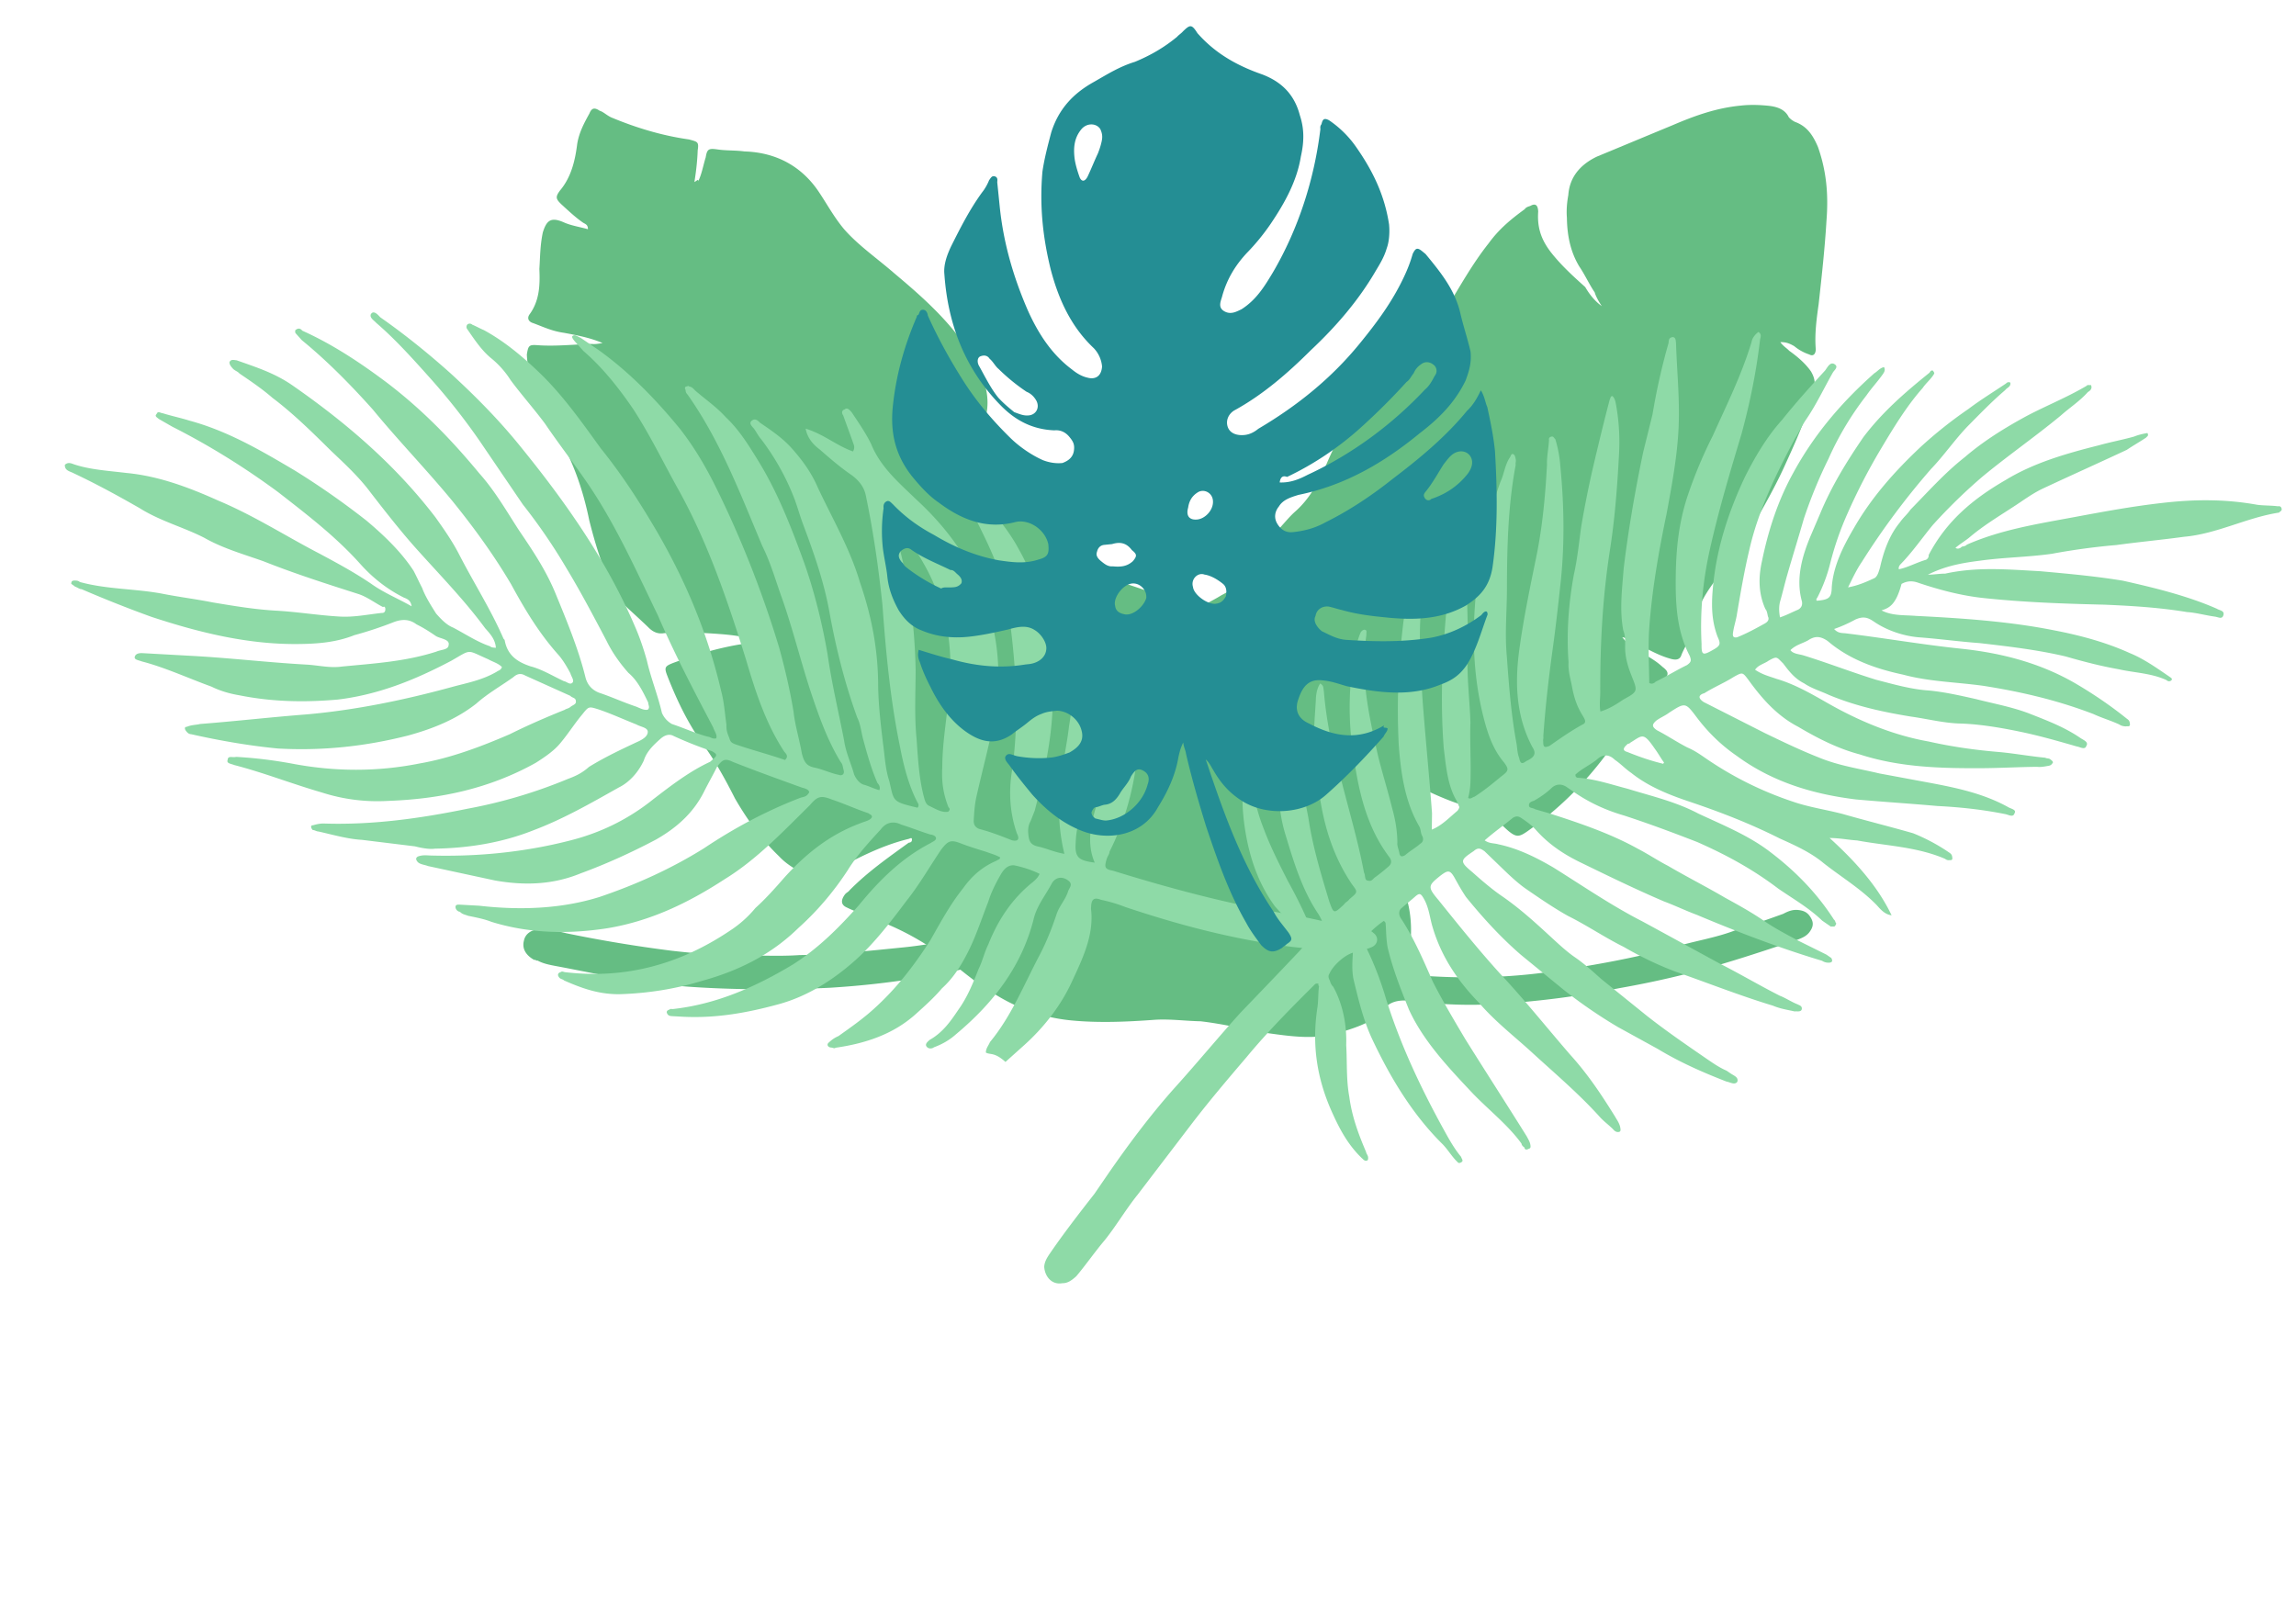
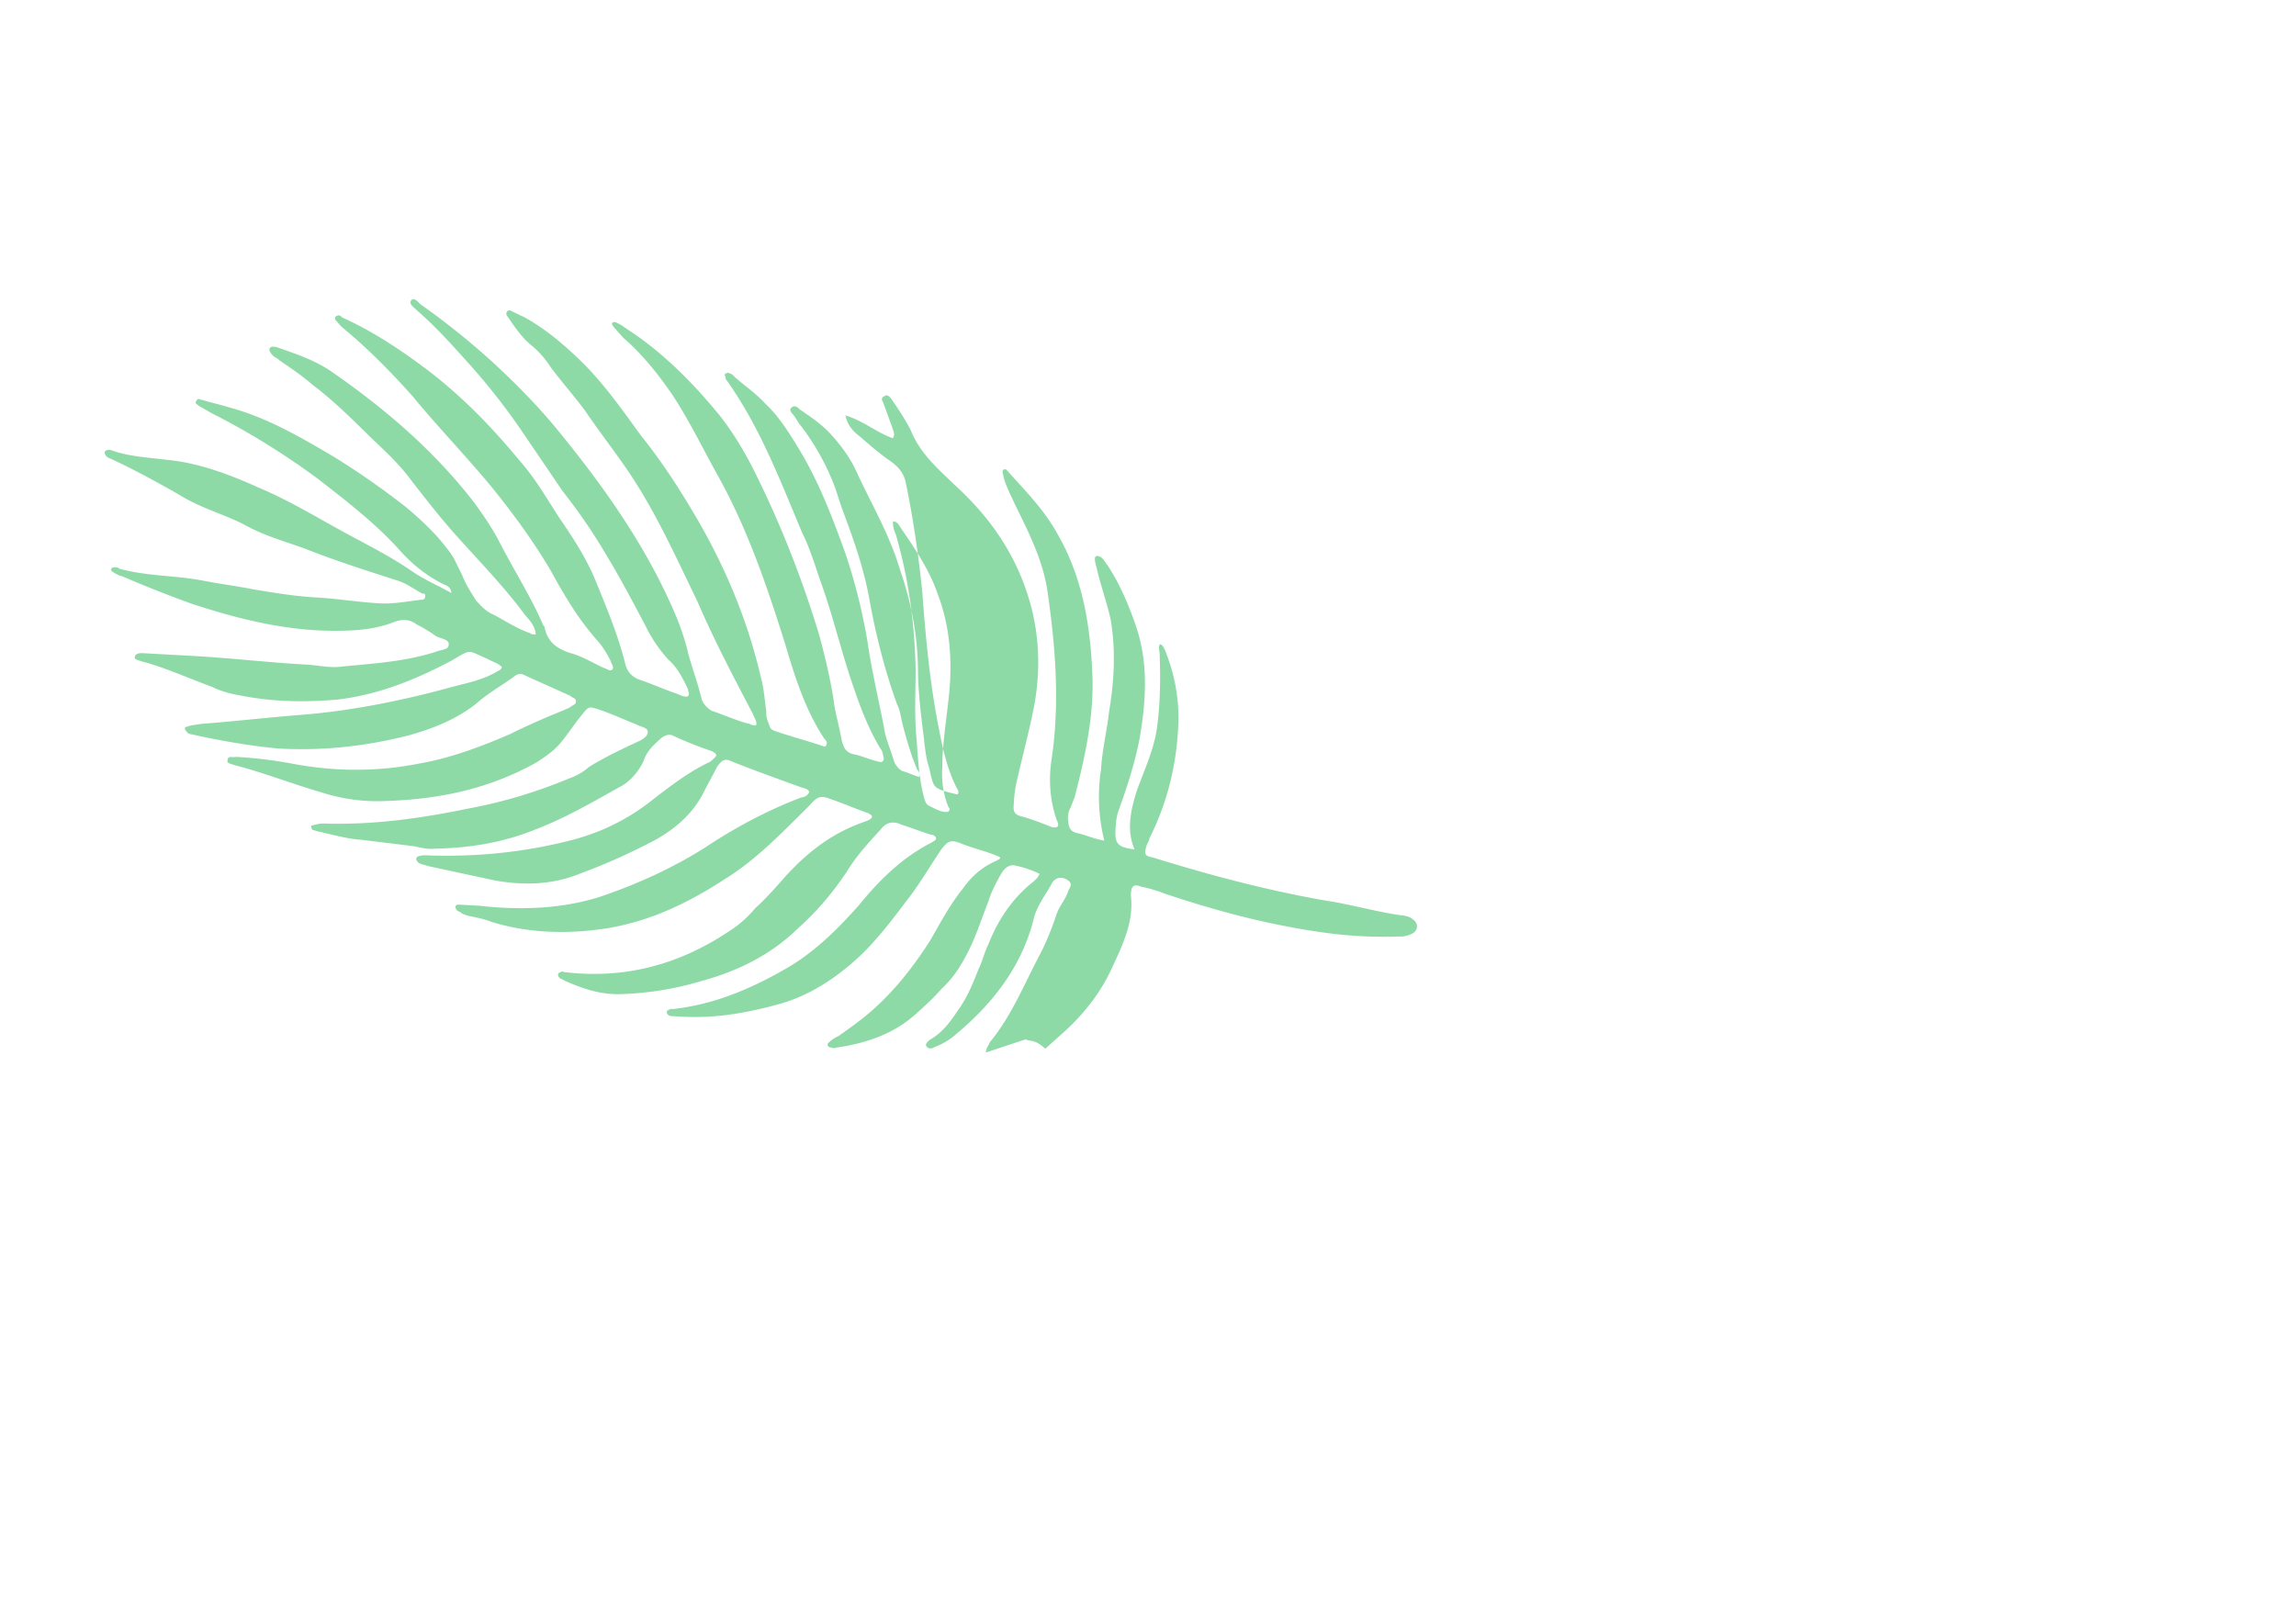
<svg xmlns="http://www.w3.org/2000/svg" width="352" height="248" fill="none">
-   <path d="M106.46 27.914c.288-1.792.456-3.418.504-4.878.216-1.344-.073-1.293-1.326-1.653-4.119-.58-8.046-1.774-11.732-3.3-.795-.296-1.349-.924-1.975-1.104-.843-.577-1.253-.36-1.566.421-.794 1.446-1.588 2.893-1.876 4.685-.313 2.522-.914 5.095-2.647 7.142-.722.998-.674 1.28.386 2.254s2.12 1.948 3.133 2.64c.337.231.795.296.77 1.026-1.252-.36-2.625-.553-3.757-1.08-1.927-.82-2.578-.27-3.155 1.573-.409 1.958-.408 3.7-.527 5.607.097 2.305.074 4.776-1.491 6.939-.481.665-.096 1.178.53 1.358 1.59.59 2.892 1.231 4.722 1.489 2 .373 4 .746 5.926 1.567-.578.102-1.156.204-1.613.14-2.819.061-5.589.404-8.455.184-1.204-.078-1.325.089-1.54 1.433.096 2.305.772 4.508 1.736 6.66.796 2.036 2.001 3.855 3.086 5.841 2.338 4.087 3.81 8.326 4.75 12.95.917 3.61 1.955 7.056 3.57 10.4a12.014 12.014 0 0 0 2.482 3.19c1.06.974 2.12 1.948 3.012 2.807.723.743 1.518 1.038 2.385.885 2.939-.227 6.094-.058 8.961.162 1.662.143 3.035.336 4.745.76-.77.716-1.517.703-2.384.856-3.468.611-6.72 1.62-9.802 2.744-1.397.536-1.518.702-.987 2.06 1.591 4.073 3.424 7.814 6.123 11.401 1.591 2.332 2.892 4.715 4.242 7.379 1.905 3.293 4.05 6.252 6.724 8.828 1.278 1.372 2.747 2.129 4.386 3.001 1.132.526 1.999.373 3.227-.279 3.805-2.122 7.899-4.295 12.186-5.341.289-.051.409-.217.578-.102.097.563-.192.614-.481.665-3.179 2.302-6.237 4.438-9.03 7.252-.241.333-.53.384-.77.716-.602.832-.626 1.562.338 1.972 1.301.642 2.553 1.002 3.854 1.643a42.145 42.145 0 0 1 12.529 7.079c2.072 1.667 4.144 3.333 6.457 4.667 3.494 2.141 7.3 3.502 11.539 3.915 4.24.414 8.672.213 12.935-.103 2.361-.126 4.649.196 6.889.237 3.493.4 6.914 1.248 10.286 1.814 3.662.516 7.323 1.031 10.864-.028 2.264-.69 4.528-1.379 6.358-2.862l.12-.167c1.396-2.278 3.516-2.071 5.804-1.749 3.951.465 8.142.597 12.116.331a137.674 137.674 0 0 0 18.643-2.415c5.491-.968 10.934-2.218 16.45-3.916 3.54-1.06 7.201-2.286 10.862-3.511.698-.269 1.396-.537 1.878-1.202.481-.666.674-1.28.24-2.074-.434-.795-.94-1.141-1.855-1.27-.916-.129-1.614.14-2.433.574-2.384.856-4.769 1.712-7.032 2.401-3.203 1.29-6.551 1.735-9.803 2.744-5.973 1.633-12.042 2.703-17.991 3.607-6.239.955-12.453 1.18-18.764.841-1.204-.078-2.24-.04-3.445-.118-1.204-.078-1.252-.36-.988-1.423.313-.78.746-1.727.77-2.457.624-5.044-.149-9.552-3.523-13.601-1.879-2.281-3.951-3.948-6.072-5.896-1.614-1.602-3.398-3.319-4.073-5.522-.579-1.639-1.158-3.279-1.568-4.803-1.472-5.981-5.063-10.427-9.472-14.439-1.566-1.32-3.373-2.308-4.819-3.794-1.229-1.09-2.289-2.064-3.518-3.153-1.398-1.205-1.976-1.103-2.722.625-2.286 4.902-4.404 9.919-6.979 14.872a4.573 4.573 0 0 1-.001-1.742l4.113-15.092c.457-1.677.288-1.792-1.471-2.498-3.18-1.18-6.432-1.914-9.299-3.875-1.012-.693-1.421-.475-1.975.638-.553 1.114-.938 2.343-1.203 3.405-.914 3.354-1.876 6.426-2.91 9.946-.434-.794-.241-1.409-.218-2.138.504-4.878 1.056-9.475 1.271-14.301-.025-1.012-.338-1.972-.772-2.767-1.639-2.613-4.169-4.344-6.771-5.627a15.03 15.03 0 0 1-3.542-2.423c-1.903-1.551-2.386-4.369-.942-6.365 2.48-3.774 2.141-7.488-.029-11.46-3.037-5.559-7.615-9.686-12.483-13.762-2.626-2.294-5.494-4.256-7.711-6.768-1.494-1.768-2.579-3.754-3.784-5.573-2.627-4.036-6.578-6.242-11.516-6.387-1.373-.193-2.698-.105-4.071-.298-1.373-.193-1.662-.142-1.878 1.202-.385 1.229-.601 2.573-1.155 3.686.072-.448-.169-.115-.578.102Z" fill="#65BD83" />
-   <path d="M245.575 46.944c-.419-.61-.902-1.446-1.096-2.12-.837-1.222-1.514-2.733-2.351-3.954-1.385-2.282-1.871-4.822-1.907-7.492-.099-1.19.028-2.445.219-3.475.188-2.735 1.823-4.668 4.39-5.894 3.916-1.615 7.607-3.165 11.523-4.78 3.466-1.486 6.773-2.681 10.562-3.041 1.413-.163 2.89-.101 4.143.025 1.253.127 2.571.479 3.183 1.764.354.386.643.546.932.706 1.897.673 2.798 2.12 3.54 3.855 1.323 3.762 1.618 7.332 1.303 11.322-.25 4.214-.725 8.494-1.199 12.773-.318 2.285-.635 4.57-.439 6.95-.031.74-.415 1.094-.994.773a7.124 7.124 0 0 1-2.315-1.283c-.578-.32-1.157-.641-2.121-.608.419.61.998.931 1.352 1.317 1.222.867 2.508 1.958 3.345 3.18.483.835.677 1.51.486 2.54-.989 4.184-2.781 8.111-4.573 12.039-1.792 3.928-3.938 7.47-6.02 11.237-1.185 1.803-2.66 3.447-3.846 5.25-1.41 1.868-2.82 3.736-3.587 6.15-.415 1.095-.831 2.189-1.022 3.219-.191 1.03-.896 1.963-1.312 3.058-.256.805-.994.774-1.798.518-2.121-.608-3.921-1.796-5.882-2.693-.289-.16-.868-.481-1.382-.577.772.996 1.705 1.702 2.862 2.344 1.158.641 2.315 1.283 3.312 2.214.933.706 1.062 1.157.132 2.155l-2.309 2.127c-1.699 1.708-3.045 3.801-4.166 5.83-3.876 5.99-8.525 10.983-14.396 15.111-1.219.838-1.669.968-2.955-.124-.643-.546-1.351-1.317-1.995-1.863-.932-.706-1.8-1.187-3.118-1.539-2.345-.543-4.82-1.536-7.07-2.594-.579-.321-1.157-.641-1.831-.447.033.965.901 1.446 1.095 2.121.388 1.351.84 2.926.778 4.406.163 1.415.326 2.83.714 4.181.387 1.35.387 1.35-.896 1.964-3.692 1.55-7.029 3.485-9.818 6.482-1.475 1.643-3.079 2.836-4.907 4.093-.995.774-2.054 1.323-3.177 1.646-2.408.937-5.105 1.713-7.77 1.75-3.919-.09-7.902-.405-11.756-.27-2.152.132-4.464.554-6.551.911l-6.935 1.266c-3.211.681-6.2-.408-8.323-2.721-.998-.931-1.736-.962-2.86-.639-3.596 1.035-7.191 2.071-10.851 2.881-6.197 1.297-12.298 2.079-18.753 2.475-4.079.2-8.447.239-12.591.214-6.359-.118-12.783-.462-18.952-1.61-3.31-.509-6.683-1.244-10.281-1.913-1.028-.192-2.056-.383-2.924-.864-.225.064-.29-.161-.514-.096-1.158-.641-1.93-1.637-1.579-2.957.191-1.03 1.185-1.803 2.663-1.741 1.253.126 2.506.253 3.823.605a209.99 209.99 0 0 0 16.096 2.676c3.019.349 6.264.633 9.444.692 3.404-.006 6.873.214 10.213-.017 5.332-.073 10.759-.661 15.961-1.184 5.203-.523 10.436-1.786 15.669-3.049 1.349-.388 1.348-.388 1.41-1.868.028-2.445.506-5.019 1.852-7.113 1.825-2.962 2.623-6.116 3.421-9.27.798-3.154 2.174-5.987 4.065-8.725 1.185-1.803 2.595-3.671 4.135-5.089.609-.42.64-1.159 1.25-1.579.32-.579.834-.484.963-.033.292 1.865 1.804 2.892 3.09 3.984l7.239 7.419c-.806-1.961-1.773-3.632-3.028-5.464-1.191-1.606-2.222-3.503-3.188-5.174a11.371 11.371 0 0 1-1.099-3.826c-.033-.965.222-1.77.703-2.639 2.275-3.093 4.775-6.25 7.694-8.795 1.379-1.129 3.112-1.871 4.556-2.774 1.059-.549 1.893-1.033 2.598-1.967.16-.29.32-.58.545-.644.385-.355.674-.194.804.256-.093 2.22 1.227 4.276 1.809 6.302.904 3.151 3.028 5.464 4.926 7.842.127-1.255-.485-2.541-.873-3.892-.742-1.736-.969-3.376-1.197-5.016-.39-3.055-.491-5.95-1.556-8.812-.387-1.35.028-2.445.958-3.444 1.155-1.063 2.02-2.287 3.174-3.35 2.534-2.192 3.911-5.025 5.222-8.084.736-1.674 1.537-3.123 1.984-4.957.766-2.414 2.466-4.122 4.455-5.67 2.149-1.836 4.137-3.384 6.222-5.446 2.084-2.062 3.879-4.285 5.32-6.893 2.146-3.542 4.068-7.02 6.568-10.176 1.57-2.158 3.334-3.64 5.548-5.253.16-.29.609-.42.834-.484.834-.484 1.188-.098 1.222.867-.188 2.735.618 4.696 2.452 6.848 1.48 1.767 3.121 3.244 4.761 4.721.483.836 1.321 2.057 2.543 2.923Z" fill="#65BD83" />
-   <path d="M288.461 93.6c1.652.856 3.447.688 5.301.842 7.037.352 14.263.836 21.158 2.213 3.958.759 7.976 1.84 11.602 3.492 1.974.796 3.876 2.105 5.779 3.413l.38.262c.19.131.381.261.25.452a.496.496 0 0 1-.642.119l-.19-.131c-2.354-1.058-4.85-1.092-7.275-1.638-2.746-.486-5.361-1.163-8.166-1.971-4.339-1.02-8.749-1.53-13.159-2.04-3.197-.235-6.264-.662-9.461-.898-2.366-.225-4.85-1.092-6.753-2.4-.951-.654-1.652-.856-2.876-.296-.903.5-2.127 1.06-3.22 1.43.63.714 1.272.595 1.783.666 5.943.722 11.946 1.766 17.699 2.358 6.264.662 12.196 2.218 17.594 5.369 2.794 1.641 5.457 3.473 7.8 5.364.19.131.381.262.44.583.06.322.12.643-.392.572-.32.06-.832-.011-1.212-.273-1.272-.595-2.675-.998-3.947-1.593-5.54-2.127-11.091-3.421-16.904-4.334-4.089-.569-8.249-.626-12.267-1.707-4.148-.89-8.226-2.292-11.58-5.16-1.141-.784-1.973-.795-3.007-.104-.903.5-1.865.68-2.709 1.501.441.583 1.273.595 1.974.797 3.697 1.14 7.454 2.602 11.151 3.742 2.615.677 5.421 1.485 8.107 1.65 2.365.225 4.79.771 7.215 1.317 2.615.677 5.361 1.163 8.036 2.161 2.865 1.13 5.54 2.128 8.013 3.829.381.261 1.272.594.881 1.166-.202.702-.963.179-1.474.108-2.806-.808-5.611-1.616-8.547-2.233-2.936-.617-6.193-1.175-9.2-1.28-2.496-.034-5.112-.711-7.667-1.067-4.279-.699-8.428-1.589-12.565-3.313-1.272-.594-2.675-.998-3.817-1.783-1.462-.725-2.342-1.891-3.223-3.058-1.01-.975-.88-1.166-2.234-.415-.582.441-1.545.62-2.067 1.382 1.141.785 2.354 1.058 3.245 1.391 2.806.808 5.41 2.318 7.823 3.697 4.828 2.759 10.047 4.946 15.538 5.919 3.638.819 7.216 1.317 10.924 1.624 2.365.225 4.6.64 6.966.865.19.131.511.071.701.202.19.131.571.392.44.583-.131.19-.261.381-.582.441-.642.119-1.284.238-1.795.167-2.817.026-5.443.182-8.26.208-6.466.039-12.801-.111-18.982-2.119-3.317-.879-6.432-2.461-9.416-4.232-3.306-1.713-5.637-4.437-7.647-7.221-.881-1.166-.881-1.166-2.235-.416-1.485.942-3.03 1.562-4.515 2.503-.321.06-.772.31-.713.631.06.322.44.583.631.714l9.345 4.744c2.734 1.32 5.469 2.639 8.334 3.768 3.055 1.26 6.122 1.687 9.248 2.435l6.704 1.246c4.47.83 8.939 1.661 13.006 3.896.38.262 1.402.404 1.011.976-.202.702-.963.179-1.474.108-3.447-.688-6.835-1.055-10.353-1.232-4.22-.378-8.249-.626-12.469-1.004-6.454-.794-12.766-2.611-18.343-6.726-2.283-1.57-4.305-3.521-6.066-5.853-1.76-2.332-1.76-2.332-4.279-.7-.582.441-1.354.751-1.936 1.192-.713.631-.653.952.108 1.476 1.652.856 2.984 1.772 4.637 2.628 1.082.463 1.843.986 2.794 1.641a53.063 53.063 0 0 0 13.351 6.658c2.485.867 5.041 1.223 7.656 1.9 3.507 1.009 7.335 1.959 10.841 2.969a28.614 28.614 0 0 1 5.529 2.96c.19.131.38.262.44.583.06.322.119.643-.392.572-.321.06-.511-.071-.701-.202-4.328-1.854-8.999-1.982-13.468-2.813-1.343-.082-2.556-.355-4.22-.378 3.794 3.45 7.327 7.281 9.505 11.862-1.023-.142-1.653-.856-2.284-1.57-2.461-2.534-5.446-4.306-8.169-6.458-1.962-1.63-4.316-2.688-6.67-3.746-4.578-2.307-9.226-4.101-14.005-5.705-3.186-1.07-6.241-2.33-8.774-4.352-.951-.654-1.582-1.368-2.533-2.022-1.011-.975-1.974-.796-2.817.026-1.164.881-2.388 1.442-3.231 2.263.059.322.059.322.25.453 2.686.165 5.17 1.032 7.786 1.709 3.697 1.141 7.334 1.96 10.83 3.803 3.816 1.783 7.763 3.375 11.057 5.921 3.865 2.938 7.147 6.316 9.717 10.326.19.131.25.453.25.453.19.13.06.321-.071.512-.131.19-.321.059-.642.119l-1.331-.916c-2.022-1.951-4.436-3.33-6.719-4.9-3.865-2.938-7.931-5.173-12.449-7.159-3.756-1.461-7.323-2.792-11.21-4.064-2.806-.807-5.35-1.996-7.633-3.566l-1.141-.785c-.761-.523-1.593-.535-2.306.097-.843.821-1.877 1.512-2.78 2.013-.321.06-.772.31-.713.631-.071.512.571.393.952.654l2.104.606c4.588 1.473 9.367 3.078 13.624 5.444 1.652.856 2.984 1.772 4.637 2.628 2.794 1.641 5.909 3.222 8.703 4.863 2.033 1.118 4.066 2.235 5.969 3.544 1.712 1.177 3.365 2.033 5.208 3.02l4.387 2.176.761.523c.25.452.119.643-.202.703a1.762 1.762 0 0 1-1.212-.274c-6.503-1.948-12.934-4.408-19.235-7.059-1.784-.665-3.246-1.39-5.029-2.056-4.328-1.854-8.525-3.899-12.722-5.944-2.734-1.32-5.017-2.889-6.908-5.031-.631-.714-1.392-1.237-2.153-1.76-.57-.393-.891-.333-1.343-.083-1.295 1.072-2.91 2.204-4.336 3.467.761.523 1.403.404 2.104.606 2.937.617 5.671 1.936 8.465 3.577 4.507 2.819 8.882 5.828 13.65 8.265 3.876 2.105 7.942 4.34 11.818 6.445 3.115 1.581 6.1 3.353 9.215 4.934.891.333 1.843.987 2.734 1.32.19.131.702.202.631.714-.071.512-.773.31-1.094.369-1.212-.273-2.234-.415-3.316-.878-5.1-1.545-9.939-3.47-14.908-5.205-2.675-.998-5.409-2.318-8.013-3.828-2.925-1.451-5.588-3.282-8.513-4.733-2.224-1.248-4.316-2.687-6.409-4.126-1.142-.785-2.343-1.892-3.354-2.867l-3.032-2.927c-.571-.392-.952-.654-1.664-.022-2.068 1.382-2.198 1.572-.236 3.202 1.391 1.237 2.973 2.605 4.495 3.652 2.854 1.962 5.256 4.175 7.658 6.387 1.202 1.107 2.403 2.213 3.544 2.998 1.522 1.046 2.723 2.153 4.115 3.39l7.028 5.674c2.913 2.283 5.957 4.377 9.001 6.47 1.142.785 2.093 1.439 3.175 1.903l.571.392c.57.392 1.272.594 1.07 1.297-.392.572-1.153.048-1.664-.023-3.757-1.462-7.192-2.983-10.557-5.017l-6.1-3.353a74.578 74.578 0 0 1-8.371-5.756l-6.457-5.282c-3.163-2.736-5.875-5.722-8.456-8.898-.69-1.036-1.19-1.94-1.69-2.845-.75-1.356-1.07-1.296-2.235-.415-1.877 1.513-2.007 1.704-.306 3.714 3.021 3.76 6.042 7.52 9.385 11.22 3.722 3.962 7.184 8.304 10.776 12.457 2.712 2.986 4.782 6.092 6.911 9.519.25.452.691 1.035.81 1.678.059.321.119.642-.202.702-.321.06-.511-.071-.701-.202-.631-.714-1.582-1.368-2.212-2.082-3.342-3.7-7.076-6.828-10.68-10.147-2.592-2.344-5.506-4.627-7.837-7.352-3.283-3.379-5.793-7.067-7.139-11.638-.429-1.416-.537-2.892-1.286-4.248-.5-.905-.69-1.036-1.403-.404-.713.631-1.295 1.072-2.008 1.703-.582.441-.462 1.084-.213 1.536 2.07 3.105 3.558 6.652 4.987 9.877 1.559 3.035 3.248 5.879 4.938 8.723 3.07 4.914 6.329 9.959 9.399 14.874.25.452.5.904.56 1.225.059.322.119.643-.202.703-.452.25-.642.119-.702-.202-.19-.131-.38-.262-.44-.583-2.01-2.784-4.923-5.068-7.385-7.602-3.723-3.962-7.636-8.054-9.874-12.957-1.238-3.095-2.476-6.189-3.263-9.533-.178-.965-.227-2.119-.275-3.274-.06-.321.071-.512-.31-.773-1.033.691-1.876 1.513-2.72 2.335-.582.44-.272 1.214-.022 1.666 1.059 2.13 1.987 4.451 2.785 6.962 2.204 7.403 5.501 14.436 9.249 21.219.75 1.357 1.499 2.713 2.57 4.01.06.321.44.583-.012.833-.451.25-.511-.071-.701-.202-.821-.844-1.32-1.749-2.141-2.593-4.674-4.616-8.053-10.304-10.791-16.112-1.368-2.903-2.155-6.248-2.882-9.271-.238-1.285-.156-2.631-.074-3.976-1.414.43-3.1 2.073-3.563 3.157-.261.381-.202.702.048 1.155.06.321.31.773.5.904 1.499 2.713 2.096 5.927 1.991 8.939.156 2.63-.009 5.321.468 7.892.406 3.082 1.394 5.724 2.573 8.497.06.322.25.453.309.774 0 0 .06.321-.07.512-.452.25-.702-.202-.892-.333-2.022-1.951-3.271-4.212-4.39-6.663-2.488-5.356-3.311-10.688-2.4-16.51.142-1.023.094-2.178.236-3.202 0 0-.191-.131-.06-.321-.19-.131-.511-.071-.642.119-3.504 3.478-7.138 7.147-10.392 11.077-2.862 3.359-5.725 6.718-8.397 10.207-2.802 3.68-5.474 7.169-8.277 10.849-1.888 2.347-3.396 4.955-5.153 7.11-1.497 1.775-2.803 3.68-4.299 5.455-.713.631-1.295 1.072-2.127 1.061-1.604.298-2.675-.999-2.783-2.475.011-.833.534-1.595.926-2.167 2.09-3.048 4.5-6.157 6.78-9.075l1.698-2.477c3.266-4.763 6.721-9.396 10.427-13.577 3.444-3.799 6.829-7.92 10.273-11.719 2.922-3.038 5.844-6.075 8.896-9.303 1.105-1.203 1.105-1.203.165-2.69-1.13-1.618-2.521-2.855-3.782-4.283-2.891-3.95-4.237-8.521-4.811-13.401-.167-1.797-.335-3.595.139-5.512.071-.511-.048-1.154.594-1.274.642-.119.309.774.559 1.226.287 2.44.895 4.821 1.823 7.141.989 2.642 2.298 5.225 3.607 7.807 1.249 2.261 2.558 4.843 3.487 7.164.059.321.179.964.82.845.642-.12 1.295-1.072 1.045-1.525-.059-.321-.309-.773-.559-1.225-2.51-3.689-3.797-7.938-5.083-12.187-1.656-5.344-1.136-10.594.406-15.701.13-.191.13-.191.451-.25.381.261.44.583.31.773.454 4.238 1.55 8.356 2.326 12.533.644 4.369 1.931 8.618 3.217 12.867.679 1.868.679 1.868 2.235.415.261-.381.582-.441.843-.822 1.295-1.072 1.295-1.072.415-2.238-2.511-3.689-3.928-7.747-4.703-11.925a77.022 77.022 0 0 1-1.099-8.606c-.156-2.631.068-5 .233-7.69.011-.833.153-1.857.676-2.619.57.392.44.583.559 1.226.383 4.749 1.409 9.379 2.755 13.949 1.215 4.761 2.561 9.331 3.396 13.83.25.453.048 1.155.559 1.226.702.202.773-.31 1.224-.56.582-.441 1.164-.882 1.877-1.513.582-.441.653-.953.213-1.536-3.961-5.247-4.964-11.543-5.776-17.709-.514-4.559-.327-8.916.372-13.202.272-1.214.545-2.428 1.008-3.512.13-.19.261-.381.582-.44.511.07.25.451.309.773-.284 2.047-.508 4.416-.281 6.535.265 4.107 1.17 8.094 2.076 12.081.668 2.702 1.466 5.213 2.133 7.915.488 1.738.787 3.344.823 5.332-.07.512.179.964.299 1.607.119.643.44.583.891.333.713-.631 1.616-1.132 2.329-1.763.451-.25.522-.762.272-1.215-.25-.452-.179-.964-.428-1.416-2.19-3.748-2.834-8.117-3.158-12.545a106.37 106.37 0 0 1 .63-18.07c.295-2.881 1.101-5.69 2.419-8.43.392-.571.534-1.595 1.235-1.393.702.202.048 1.155-.023 1.666-1.493 6.263-1.002 12.488-.641 18.904.432 5.904 1.054 11.939 1.485 17.843l-.034 2.5c1.545-.62 2.65-1.823 3.944-2.895.131-.19.392-.572.202-.702-.06-.322-.25-.453-.309-.774-1.44-2.392-1.656-5.344-2.003-8.105-.599-7.702-.176-15.26.568-22.88.165-2.69.389-5.06 1.065-7.678.605-2.108 1.209-4.215 2.195-6.06.13-.192.201-.703.712-.632.381.261.12.642.049 1.154-1.02 4.346-1.017 8.834-1.014 13.321.085 3.143.171 6.286.066 9.297-.046 3.333.36 6.416.446 9.559-.105 3.012.11 5.964.005 8.975-.011.834-.153 1.857-.355 2.56.381.262.642-.12.963-.179 1.485-.942 2.78-2.014 4.075-3.086 1.164-.881 1.295-1.072.414-2.238-1.701-2.011-2.499-4.522-3.106-6.902-1.883-7.463-1.781-14.962-.716-22.641.639-4.607 1.789-9.143 3.319-13.418.594-1.274.676-2.62 1.459-3.762.131-.19.202-.703.583-.441.19.13.25.452.309.773.06.322-.071.512-.011.834-1.173 6.202-1.323 12.547-1.343 18.702.014 3.654-.352 7.047-.017 10.642.324 4.428.648 8.856 1.483 13.355.119.643.107 1.476.417 2.249.179.965.5.905 1.082.464 1.224-.56 1.616-1.132.926-2.167-2.559-4.843-2.681-9.974-1.971-15.093.638-4.607 1.598-9.274 2.558-13.941.96-4.667 1.408-9.405 1.666-14.274-.048-1.154.225-2.369.307-3.714-.06-.321.071-.512.392-.572.321-.06.38.262.571.393a18.55 18.55 0 0 1 .775 4.178c.562 5.713.673 11.677.083 17.439-.367 3.393-.733 6.785-1.23 10.369-.639 4.607-1.147 9.024-1.465 13.571.06.321-.071.512-.011.833-.011.834.179.964.951.655 1.616-1.132 3.231-2.264 5.037-3.265.773-.31.333-.893.083-1.345-.94-1.488-1.369-2.904-1.667-4.511-.239-1.285-.608-2.38-.525-3.726-.324-4.427-.006-8.975.823-13.451.545-2.43.769-4.798 1.124-7.358a159.288 159.288 0 0 1 1.99-9.845c.747-3.132 1.494-6.263 2.371-9.585.131-.19.071-.511.392-.571.381.261.5.904.56 1.226.477 2.57.633 5.201.468 7.892-.258 4.868-.647 9.928-1.416 14.726-1.125 7.357-1.477 14.404-1.448 21.713-.012.833-.154 1.857.025 2.821 1.414-.429 2.448-1.12 3.482-1.811 2.257-1.252 2.257-1.252 1.328-3.572-.619-1.547-1.047-2.964-1.025-4.63.012-.833.023-1.667-.287-2.44-.596-3.214-.17-6.285.066-9.488.721-5.952 1.763-11.964 2.995-17.845l1.423-5.75a97.546 97.546 0 0 1 2.453-10.93c.071-.512.011-.834.653-.953.511.071.44.583.5.904.133 4.298.588 8.535.4 12.892-.187 4.357-1.016 8.834-1.845 13.31-1.233 5.881-2.275 11.893-2.675 17.786-.164 2.69-.008 5.321.017 8.142.381.262.832.011.963-.179 1.675-.811 3.16-1.752 4.836-2.562.582-.441.712-.632.403-1.405-2.059-3.94-2.193-8.236-2.136-12.403.057-4.166.494-8.07 1.763-11.964a68.921 68.921 0 0 1 3.905-9.371c2.112-4.715 4.415-9.3 5.957-14.407.071-.512.463-1.084 1.045-1.525.571.393.309.774.238 1.286-.579 4.928-1.539 9.595-2.819 14.322-1.744 5.81-3.487 11.62-4.85 17.692-1.09 4.857-1.539 9.595-1.286 14.535-.023 1.667.168 1.798 1.522 1.047 1.354-.75 1.485-.941.926-2.167-.988-2.642-.954-5.142-.659-8.023.59-5.762 2.393-11.25 4.898-16.537 1.579-3.12 3.347-6.11 5.687-8.706 2.019-2.536 4.359-5.133 6.568-7.539l.261-.38c.261-.382.653-.954 1.224-.561.571.392-.011.833-.273 1.214-1.377 2.418-2.564 4.966-4.131 7.252-.653.953-1.116 2.037-1.638 2.799-2.956 5.537-5.722 11.205-7.085 17.277-.746 3.13-1.303 6.393-1.859 9.655-.142 1.023-.475 1.916-.617 2.94-.071.512-.011.834.631.714 1.545-.62 2.899-1.37 4.253-2.121.452-.25.713-.632.463-1.084-.059-.321-.179-.964-.369-1.095-1.119-2.451-1.085-4.951-.54-7.38.96-4.667 2.431-9.263 4.793-13.526 3.218-5.918 7.445-10.86 12.434-15.28.452-.25.844-.822 1.486-.941.25.452-.012.833-.142 1.023-.784 1.144-1.758 2.156-2.542 3.3a46.69 46.69 0 0 0-5.829 9.729 72.902 72.902 0 0 0-3.774 9.18c-.806 2.81-1.743 5.81-2.549 8.62-.404 1.405-.676 2.62-1.079 4.024-.202.702-.213 1.536-.035 2.5 1.094-.37 1.997-.87 2.769-1.18.451-.25.713-.632.594-1.275-.977-3.475.031-6.987 1.419-10.238l1.389-3.25c1.72-4.144 4.012-7.895 6.624-11.706 2.933-3.87 6.366-6.837 10.12-9.863l.131-.19c.13-.19.451-.25.511.071.19.13.059.321-.071.512-.523.762-1.105 1.203-1.627 1.965-2.471 2.787-4.501 6.157-6.4 9.337a90.885 90.885 0 0 0-5.128 9.93 46.793 46.793 0 0 0-2.599 7.466 24.378 24.378 0 0 1-1.993 5.358c-.13.19-.261.381-.071.512 1.795-.168 2.246-.418 2.269-2.085.236-3.202 1.684-6.131 3.322-8.93 2.754-4.834 6.329-8.824 10.285-12.553a67.038 67.038 0 0 1 7.377-5.861c1.746-1.322 3.683-2.514 5.75-3.896.13-.19.451-.25.642-.12.119.643-.523.763-.784 1.144-2.008 1.703-3.956 3.728-5.773 5.562-1.948 2.025-3.646 4.502-5.594 6.527a114.72 114.72 0 0 0-10.628 14.28c-.784 1.143-1.377 2.417-2.101 3.881 1.604-.298 2.828-.858 4.052-1.419.451-.25.653-.952.855-1.655.545-2.428 1.411-4.917 3.038-6.882.522-.762 1.104-1.203 1.627-1.965 2.791-2.847 5.261-5.634 8.303-8.029 2.72-2.334 5.69-4.217 8.85-5.969 3.161-1.752 6.571-3.051 9.862-4.994.131-.19.321-.06.642-.12.25.453-.012.834-.463 1.084-1.235 1.394-2.72 2.335-4.146 3.598-3.884 3.216-8.149 6.171-12.034 9.388a82.813 82.813 0 0 0-7.59 7.397c-1.627 1.965-3.194 4.251-5.011 6.086-.131.19-.262.38-.202.702 1.284-.239 2.638-.99 4.052-1.419.321-.06.582-.44.523-.762 2.694-5.156 6.709-8.563 11.806-11.507 4.325-2.633 9.209-4.04 14.283-5.317 1.735-.49 3.66-.848 5.395-1.337.773-.31 1.414-.43 2.056-.549.25.452-.071.512-.202.703-1.033.69-1.936 1.191-2.97 1.882-4.123 1.931-8.567 3.922-12.69 5.853-1.223.56-2.257 1.251-3.291 1.942-2.649 1.823-5.358 3.325-7.947 5.469-.713.631-1.616 1.132-2.329 1.763.381.262.832.011.963-.179.321-.06.641-.12.772-.31 5.216-2.3 10.861-3.185 16.316-4.2 4.492-.836 8.984-1.672 13.536-2.187 4.873-.574 9.675-.637 14.655.265 1.022.142 2.175.094 3.197.236.321-.06.512.071.571.392.06.322-.261.382-.392.572-5.003.765-9.518 3.267-14.581 3.711-3.399.466-6.988.802-10.387 1.268-3.268.276-6.667.742-9.876 1.34-3.719.526-7.368.54-11.088 1.066-2.757.347-5.324.825-7.903 2.136.832.01 1.795-.168 2.627-.157 4.944-1.086 9.674-.637 14.536-.378 4.219.379 8.439.757 12.718 1.457 4.85 1.092 9.89 2.315 14.408 4.3.381.262 1.213.273 1.011.975-.202.703-.772.31-1.284.24-1.533-.214-2.936-.618-4.279-.7-4.279-.7-8.308-.948-12.658-1.135-6.335-.151-12.35-.362-18.614-1.025-3.387-.367-6.704-1.245-9.89-2.315-.891-.333-1.724-.344-2.626.157-.878 3.321-1.971 3.691-3.064 4.06Zm-33.478 23.519.13-.191c-.44-.583-.939-1.487-1.38-2.07-1.82-2.654-1.891-2.142-3.827-.95-.131.19-.321.059-.452.25-.713.631-.653.953.048 1.155 1.974.796 3.567 1.331 5.481 1.806Z" fill="#8EDAA7" />
-   <path d="M151.137 161.394c.04-.726.422-1.069.634-1.604 3.311-4.004 5.213-8.815 7.649-13.414 1.016-1.947 1.861-4.085 2.515-6.052.443-1.432 1.399-2.289 1.842-3.722.211-.534.785-1.049-.091-1.643-.876-.595-1.793-.464-2.387.414-1.016 1.946-2.375 3.51-2.858 5.668-1.85 7.181-6.158 12.769-11.876 17.55-.957.858-2.084 1.524-3.383 1.998-.191.171-.745.323-1.087-.06-.343-.384.04-.727.422-1.069 2.064-1.161 3.252-2.916 4.439-4.671 1.379-1.926 2.225-4.064 3.07-6.203.614-1.24.865-2.501 1.479-3.741 1.479-3.742 3.663-7.081 6.895-9.633.382-.343.765-.686.976-1.22-1.239-.615-2.669-1.059-3.927-1.311-1.088-.06-1.682.818-2.084 1.524-.805 1.412-1.419 2.652-1.862 4.085-1.056 2.672-1.942 5.537-3.361 8.189-1.016 1.947-2.204 3.702-3.734 5.074-1.167 1.392-2.698 2.763-4.036 3.964-3.443 3.087-7.702 4.489-12.283 5.146-.191.171-.363-.02-.725-.04-.363-.02-.705-.403-.323-.746.383-.343.766-.686 1.511-1.009 1.892-1.352 3.593-2.532 5.315-4.076 3.443-3.087 6.18-6.576 8.767-10.621 1.61-2.824 3.029-5.477 4.982-7.918 1.379-1.926 2.909-3.298 5.144-4.267.191-.171.554-.151.574-.514-.705-.403-1.601-.635-2.135-.847-1.43-.443-2.86-.887-3.927-1.31-1.601-.635-1.984-.292-2.96.929-1.782 2.632-3.392 5.456-5.345 7.897-2.355 3.147-4.902 6.466-7.77 9.038-3.443 3.087-7.4 5.599-11.83 6.81-4.984 1.362-9.756 2.191-14.831 1.909l-1.45-.08c-.362-.02-.725-.04-.876-.595.02-.363.383-.343.574-.514l.362.02c6.585-.728 12.545-3.311 18.374-6.812 3.957-2.512 7.037-5.618 10.137-9.088 3.121-3.833 6.584-7.283 11.074-9.583.191-.172.745-.323.765-.686.02-.363-.514-.575-.876-.595-1.43-.444-3.031-1.079-4.461-1.522-1.239-.615-2.346-.312-3.132.737-1.741 1.906-3.674 3.984-5.073 6.274-2.184 3.338-4.71 6.294-7.579 8.866-4.228 4.136-9.272 6.588-14.809 8.102-4.068 1.231-8.287 1.908-12.657 2.03-3.09.01-5.588-.856-8.428-2.106-.171-.192-.533-.212-.705-.403-.342-.384-.322-.747.232-.898.19-.171.362.02.725.04 9.213 1.057 17.519-1.214 25.261-6.43a17.18 17.18 0 0 0 3.825-3.429c1.53-1.372 3.08-3.107 4.439-4.671 3.292-3.641 6.906-6.536 11.547-8.282.745-.323 1.661-.454 1.873-.989.02-.363-.343-.383-.514-.574-1.964-.655-3.736-1.482-5.7-2.137-1.601-.635-2.154-.484-3.322.908-4.037 3.965-8.093 8.292-12.986 11.298-5.658 3.693-11.447 6.467-18.052 7.558-6.05.939-12.042.789-17.761-.984-1.068-.423-2.327-.675-3.585-.927-.534-.212-.896-.232-1.239-.615-.363-.02-.705-.403-.685-.766.02-.363.383-.343.745-.323l2.9.16c6.142.705 12.516.512 18.436-1.345 5.557-1.877 10.964-4.309 16.048-7.487 4.53-3.026 9.403-5.67 14.789-7.738.554-.152.916-.131 1.319-.837-.151-.555-.876-.595-1.41-.807-3.565-1.29-7.13-2.58-10.332-3.85-1.238-.615-1.621-.272-2.406.777-.614 1.241-1.419 2.653-2.033 3.893-1.63 3.188-4.117 5.417-7.308 7.243-3.745 1.977-7.661 3.763-11.558 5.186-4.279 1.766-8.648 1.888-13.15 1.092l-10.24-2.206c-.534-.211-1.259-.252-1.601-.635-.343-.383-.323-.746.231-.897.554-.152.916-.132 1.641-.092 7.079.211 14.388-.477 21.396-2.274 4.793-1.191 9.091-3.32 12.897-6.386 2.657-2.038 5.506-4.247 8.678-5.71l.573-.515c.574-.514.403-.706-.302-1.109a58.002 58.002 0 0 1-5.871-2.328c-.705-.403-1.45-.08-2.024.434-.956.857-2.103 1.886-2.546 3.319-.825 1.775-2.184 3.338-3.865 4.155-4.128 2.321-8.447 4.813-13.088 6.558-4.833 1.918-9.968 2.726-15.063 2.808-.916.131-2.175-.121-3.07-.353l-8.127-.996c-2.175-.121-4.5-.796-6.656-1.279-.362-.021-.533-.212-.896-.232-.342-.383-.322-.746.04-.726.554-.152 1.108-.303 1.833-.263 7.44.23 14.77-.82 21.758-2.254a76.208 76.208 0 0 0 15.525-4.602c1.299-.474 2.235-.969 3.192-1.826 2.446-1.503 4.872-2.644 7.299-3.784.745-.323 1.68-.817 1.72-1.543.04-.726-1.047-.786-1.751-1.19-2.135-.846-3.908-1.673-5.871-2.328-1.43-.443-1.43-.443-2.407.777-1.167 1.392-2.164 2.976-3.331 4.368-.977 1.22-2.487 2.229-3.805 3.066-7.128 3.975-14.67 5.56-22.684 5.845a27.776 27.776 0 0 1-10.11-1.289c-4.652-1.35-8.922-3.043-13.403-4.202-.533-.212-1.258-.252-1.047-.786.04-.727.745-.323 1.299-.475 2.9.161 5.608.493 8.488 1.017 6.656 1.279 13.2 1.278 19.634-.005 4.773-.828 9.414-2.573 13.885-4.511 2.617-1.311 5.597-2.603 8.386-3.723.191-.171.554-.151.936-.494.191-.172.745-.323.765-.686.04-.726-.514-.575-.856-.958l-6.918-3.115c-.705-.403-1.259-.252-1.833.263-1.892 1.352-3.956 2.512-5.677 4.055-3.04 2.381-6.574 3.824-10.45 4.884-6.454 1.645-13.04 2.373-19.927 1.991-4.52-.433-9.022-1.228-13.331-2.195-.363-.02-.534-.212-.705-.403-.343-.384-.323-.747.04-.727.745-.323 1.47-.282 2.023-.434 5.478-.425 10.784-1.041 16.261-1.466 7.673-.667 15.214-2.252 22.413-4.22 2.215-.606 4.6-1.02 6.856-2.352.191-.171.554-.151.765-.686-.514-.575-1.41-.806-2.115-1.209-3.373-1.462-2.457-1.593-5.648.233-5.618 2.966-11.196 5.206-17.418 5.954-5.115.445-10.018.355-15.053-.652-1.621-.272-3.051-.715-4.29-1.33-3.565-1.29-7.11-2.943-10.694-3.87-.534-.212-1.259-.252-1.048-.787.212-.534.937-.494 1.3-.474l6.524.362 1.087.06c5.8.321 11.58 1.006 17.38 1.327 1.812.1 3.605.564 5.437.301 4.752-.465 9.676-.738 14.489-2.292.745-.323 1.832-.263 1.872-.99.232-.897-1.218-.977-1.923-1.38-.876-.595-1.753-1.19-2.991-1.805-1.048-.786-2.135-.846-3.434-.372a58.655 58.655 0 0 1-6.111 2.028c-2.789 1.12-5.709 1.323-8.438 1.354-7.823.112-15.355-1.762-22.676-4.17-3.565-1.29-7.3-2.772-10.674-4.233-.363-.02-.534-.212-1.068-.424-.17-.191-.704-.403-.513-.574.02-.363.382-.343.745-.323 0 0 .362.02.533.212 4.119 1.138 8.489 1.016 12.627 1.792 2.518.503 5.226.836 7.744 1.34 3.242.543 6.484 1.087 9.747 1.267 3.262.181 6.505.725 9.767.906 2.175.12 4.199-.314 6.394-.556.362.02.553-.152.573-.515.02-.363-.15-.554-.342-.383-1.239-.615-2.457-1.593-3.887-2.036-4.824-1.542-9.647-3.084-14.45-4.989-3.032-1.078-6.254-1.985-9.074-3.598-3.182-1.633-6.767-2.56-9.929-4.556-3.524-2.016-6.878-3.84-10.423-5.494-.533-.211-1.067-.423-1.027-1.149.383-.343.745-.323 1.279-.111 2.497.867 5.397 1.027 8.106 1.36 4.883.452 9.515 2.165 14.128 4.242 5.508 2.308 10.422 5.493 15.548 8.144 2.649 1.422 5.297 2.843 7.926 4.628 1.923 1.38 4.058 2.227 6.173 3.437-.131-.918-.665-1.13-1.199-1.341-2.477-1.23-4.743-2.994-6.626-5.101-3.767-4.215-8.128-7.552-12.66-11.08-5.066-3.74-10.514-7.138-16.174-10l-2.114-1.21c-.171-.192-.705-.404-.323-.747.211-.534.554-.151.916-.131 1.43.443 2.69.695 4.119 1.139 5.91 1.602 11.017 4.616 16.122 7.63a120.73 120.73 0 0 1 11.028 7.712c2.78 2.34 5.368 4.85 7.211 7.683.494.938.816 1.684 1.31 2.622.474 1.3 1.31 2.622 2.146 3.943.685.766 1.54 1.724 2.608 2.147 1.944 1.018 3.696 2.208 5.66 2.863.171.191.534.212.896.231-.111-1.28-.796-2.046-1.652-3.004-3.213-4.366-7-8.218-10.596-12.24-2.397-2.683-4.774-5.728-6.98-8.581-1.692-2.279-3.767-4.215-6.013-6.342-2.93-2.894-5.861-5.787-9.004-8.147-1.56-1.36-3.313-2.55-5.065-3.74-.343-.383-.705-.403-1.048-.786-.171-.192-.513-.575-.493-.938.21-.534.745-.323 1.107-.303 3.031 1.079 5.891 1.965 8.69 3.941 8.228 5.737 15.691 12.159 21.795 20.145 1.35 1.895 2.529 3.6 3.516 5.475 2.297 4.497 4.976 8.651 6.91 13.129l.172.191c.413 2.39 1.994 3.388 3.958 4.043 1.793.464 3.374 1.462 5.146 2.288.362.02.876.595 1.259.252.382-.343-.132-.918-.283-1.472-.493-.938-1.158-2.067-1.843-2.834-2.911-3.256-5.077-6.836-7.223-10.779-2.659-4.517-5.7-8.691-8.934-12.694-3.918-4.77-8.39-9.387-12.308-14.156-3.425-3.832-7.04-7.492-10.867-10.617l-.857-.958c-.17-.191-.17-.191-.15-.554.573-.515.916-.132 1.087.06 4.612 2.076 8.822 4.859 13.011 8.004 5.408 4.123 9.88 8.741 14.14 13.894 2.398 2.681 4.221 5.878 6.064 8.711 2.186 3.217 4.2 6.242 5.642 9.781 1.763 4.286 3.526 8.572 4.564 12.817.303 1.109.988 1.875 2.055 2.299 1.964.655 3.736 1.481 5.7 2.136.533.212 1.238.615 1.792.464.383-.343.04-.726.06-1.089-.816-1.684-1.632-3.368-3.022-4.538-1.37-1.532-2.548-3.236-3.364-4.92-1.975-3.751-3.95-7.502-6.115-11.082a87.402 87.402 0 0 0-6.729-9.841l-6.557-9.65a98.401 98.401 0 0 0-7.474-9.518c-2.74-3.065-5.479-6.13-8.43-8.66-.342-.384-1.047-.787-.836-1.322.403-.706 1.088.06 1.43.444 3.676 2.57 7.332 5.504 10.796 8.61 3.807 3.488 7.423 7.148 10.656 11.15 6.98 8.581 13.386 17.676 17.729 27.931.645 1.493 1.27 3.348 1.723 5.012.585 2.582 1.703 5.375 2.288 7.956a3.565 3.565 0 0 0 1.541 1.725c1.964.655 3.736 1.481 5.528 1.945.363.02.705.403 1.259.251.211-.534-.302-1.109-.454-1.663-2.961-5.627-5.923-11.254-8.502-17.223-3.264-6.736-6.337-13.643-10.538-19.885-2.186-3.216-4.563-6.261-6.749-9.478-1.692-2.279-3.575-4.386-5.267-6.665a13.976 13.976 0 0 0-3.082-3.448c-1.39-1.17-2.398-2.682-3.576-4.386-.171-.192-.151-.555.04-.726.191-.172.554-.151.725.04.534.212 1.239.615 1.772.827 3.354 1.824 6.305 4.355 9.064 7.057 3.273 3.276 5.973 7.068 8.844 11.05 3.233 4.004 5.912 8.158 8.572 12.675 4.483 7.714 7.858 15.73 9.914 24.584.454 1.664.545 3.308.807 5.143-.04.727.111 1.281.434 2.027.151.555.322.747.856.958 2.497.867 5.186 1.562 7.683 2.429.574-.515.231-.898-.111-1.281-2.851-4.346-4.403-9.166-5.934-14.349-2.782-8.894-5.755-17.617-10.217-25.694-2.317-4.134-4.272-8.248-6.951-12.402-2.186-3.217-4.734-6.453-7.685-8.984l-1.199-1.341c-.171-.192-.685-.766-.493-.938.382-.343.724.04 1.258.252l2.629 1.785c4.723 3.357 8.852 7.591 12.599 12.169 2.377 3.045 4.201 6.241 5.833 9.61 3.758 7.673 6.941 15.86 9.4 24.009.908 3.328 1.643 6.464 2.188 9.771.242 2.199.867 4.054 1.281 6.444.302 1.11.624 1.856 1.883 2.108 1.259.251 2.497.866 3.756 1.118.534.212.916-.131.765-.686-.151-.554-.131-.918-.474-1.301-2.165-3.579-3.415-7.29-4.664-11.001-1.552-4.82-2.742-9.62-4.314-14.077-.947-2.602-1.703-5.375-3.012-7.997-3.376-8.016-6.388-16.013-11.445-23.212-.171-.192-.342-.383-.322-.746-.172-.192-.152-.555.211-.535.191-.171.362.02.362.02.363.02.705.403.877.595 1.561 1.361 3.313 2.55 4.683 4.083 2.075 1.936 3.575 4.386 5.076 6.836 3.002 4.9 5.068 10.296 6.962 15.5 1.572 4.456 2.762 9.256 3.588 14.036.656 4.589 1.694 8.834 2.541 13.251.263 1.835 1.079 3.519 1.532 5.183.323.746.836 1.321 1.37 1.533.896.231 1.601.635 2.497.866.212-.534-.131-.917-.302-1.109-.967-2.238-1.572-4.457-2.177-6.675-.302-1.11-.413-2.39-.907-3.328-1.894-5.203-3.235-10.558-4.213-15.893-.827-4.78-2.399-9.237-4.142-13.885-.473-1.301-.776-2.41-1.249-3.711a37.118 37.118 0 0 0-5.128-9.207c-.514-.574-.836-1.32-1.179-1.704-.342-.383-.684-.766-.302-1.109.574-.514 1.088.06 1.259.252 1.752 1.19 3.504 2.38 4.874 3.912 1.712 1.916 3.062 3.811 4.029 6.05 2.277 4.86 4.937 9.377 6.469 14.56 1.723 5.012 2.721 9.984 2.783 15.45.011 3.096.384 6.212.757 9.328.263 1.835.334 3.842.958 5.697.736 3.137.374 3.117 4.321 4.064.191-.172.211-.535.04-.726-1.481-2.814-2.217-5.95-2.781-8.894-1.432-6.999-2.119-14.32-2.634-21.45-.596-5.678-1.382-11.184-2.532-16.71-.282-1.472-1.138-2.43-2.186-3.216-1.752-1.19-3.313-2.551-4.874-3.912-1.047-.787-1.903-1.745-2.186-3.217 2.86.887 4.764 2.631 7.261 3.498.402-.706.06-1.09-.091-1.644l-1.421-3.902c-.171-.192-.322-.747.231-.898.383-.343.725.04 1.068.423 1.007 1.513 2.186 3.217 3.002 4.9 1.441 3.54 4.22 5.88 6.808 8.39 5.711 5.232 9.74 11.282 11.685 18.856 1.19 4.8 1.292 9.539.478 14.411-.775 4.145-1.911 8.269-2.877 12.586-.251 1.261-.311 2.35-.371 3.439-.04.726.302 1.109.836 1.321 1.792.463 3.393 1.098 4.994 1.733.897.232 1.279-.111.786-1.049-1.099-3.156-1.281-6.444-.738-9.691 1.186-8.31.559-16.721-.621-24.98-.636-4.951-2.933-9.448-5.058-13.754-.645-1.493-1.31-2.622-1.764-4.286.02-.363-.322-.746.061-1.089l.362.02c2.911 3.257 5.842 6.15 7.987 10.093 3.647 6.393 4.888 13.563 5.212 20.864.364 6.575-1.084 13.05-2.704 19.333l-.634 1.604c-.402.706-.442 1.432-.311 2.35.131.917.474 1.301 1.37 1.532 1.258.252 2.497.867 4.118 1.139-.887-3.691-1.049-7.342-.486-10.952.16-2.904.854-5.597 1.206-8.673.814-4.871 1.075-9.591.248-14.37-.585-2.583-1.532-5.184-2.117-7.766-.151-.554-.302-1.109-.282-1.472.02-.363.211-.535.745-.323.534.212.856.958 1.198 1.341 1.844 2.834 3.133 5.818 4.232 8.975 2.045 5.757 1.725 11.566.659 17.698-.754 3.782-1.851 7.181-3.139 10.751-.422 1.069-.482 2.158-.542 3.248-.121 2.178.584 2.581 2.93 2.893-1.289-2.985-.575-6.04.31-8.905 1.077-3.035 2.516-6.051 3.059-9.299.583-3.973.612-7.795.47-11.809.02-.363-.303-1.109.08-1.452.534.212.514.575.685.766 1.441 3.54 2.156 7.039 2.127 10.861-.169 6.364-1.597 12.475-4.455 18.143-.021.364-.212.535-.423 1.07-.443 1.432-.272 1.623.987 1.875 8.58 2.66 17.179 4.958 26.181 6.549 3.968.584 7.724 1.703 11.691 2.287.725.04 1.621.271 1.963.655.877.594.817 1.684-.12 2.178-.745.323-1.299.474-2.024.434a65.941 65.941 0 0 1-11.962-.663c-8.297-1.188-16-3.253-23.855-5.874a23.436 23.436 0 0 0-3.756-1.118c-1.067-.423-1.449-.08-1.51 1.009l-.02.363c.505 4.034-1.337 7.755-2.987 11.305-1.65 3.551-4.197 6.869-7.257 9.613l-2.869 2.572c-1.732-1.552-2.306-1.038-3.011-1.441Zm-5.78-36.919c.383-.343.212-.535.04-.726-.796-2.047-1.058-3.883-.938-6.061.01-3.459.553-6.706.924-10.145.663-5.426.43-11.084-1.635-16.479-1.25-3.71-3.607-7.118-5.793-10.335-.171-.192-.322-.746-1.047-.786-.04.726.111 1.28.433 2.027 1.986 6.847 2.884 13.633 3.037 20.743-.01 3.459-.21 7.09.143 10.569.202 2.924.385 6.212 1.141 8.985.151.555.302 1.109.836 1.321 1.238.615 1.943 1.018 2.859.887Z" fill="#8EDAA7" />
-   <path d="M212.721 111.666c.049.484-.411.775-.604 1.284-2.851 3.223-5.727 6.204-8.87 8.967-3.143 2.764-8.709 3.328-12.609 1.034-2.083-1.256-3.465-2.827-4.654-4.907-.291-.459-.606-1.161-1.139-1.596.34.944.705 2.129 1.045 3.073 2.43 7.088 5.077 13.91 9.394 20.319.607 1.161 1.431 2.055 2.28 3.192.582.919.607 1.161-.312 1.743-.218.266-.46.291-.677.557-1.379.874-2.129.705-3.22-.407-.849-1.136-1.697-2.273-2.304-3.434-2.669-4.619-4.394-9.579-6.144-14.78-1.094-3.557-2.212-7.355-3.089-11.179-.049-.484-.34-.943-.414-1.669-.41.775-.579 1.526-.747 2.276-.456 2.736-1.663 5.303-3.136 7.653-2.269 4.142-7.06 5.117-11.104 3.816-3.294-1.134-5.959-3.308-8.165-5.774-1.115-1.354-2.23-2.708-3.37-4.304-.291-.46-1.091-1.112-.656-1.645.435-.533.968-.098 1.719.07 1.743.312 3.461.383 5.155.211.968-.098 1.912-.438 2.855-.778 1.621-.898 2.249-1.94 1.859-3.368-.413-1.669-2.013-2.974-3.731-3.044-.968.098-1.694.172-2.396.487-.943.34-1.62.898-2.297 1.456-.677.557-1.596 1.139-2.273 1.697-2.515 1.722-4.766 1.217-7.141-.498-2.374-1.716-4.096-4.231-5.334-6.795-.607-1.161-1.238-2.564-1.602-3.749-.316-.702-.365-1.186-.197-1.936 1.768.554 3.536 1.108 5.037 1.445 3.777 1.084 7.481 1.442 11.328.808l.484-.05c1.452-.147 2.589-.995 2.708-2.23.144-.993-.73-2.371-1.771-2.999-1.308-.845-2.736-.456-4.163-.067-1.912.438-4.065.901-6.001 1.097-2.42.246-4.889.007-7.19-.982-1.526-.579-2.616-1.69-3.49-3.07-.897-1.62-1.553-3.265-1.75-5.2-.147-1.453-.561-3.123-.708-4.575a24.041 24.041 0 0 1 .137-5.882c-.024-.242-.073-.726.386-1.017.46-.29.751.169 1.017.386 1.915 2.007 4.023 3.504 6.348 4.736 3.125 1.883 6.443 3.258 9.929 3.883 1.985.288 3.97.575 6.099-.13 1.428-.389 1.621-.897 1.473-2.35-.462-2.153-2.837-3.868-4.99-3.405-4.525 1.192-8.351-.376-11.792-2.961-1.574-1.063-2.956-2.635-4.071-3.988-2.522-3.168-3.349-6.507-3.016-10.453.477-4.938 1.73-9.466 3.708-14.068 0 0-.024-.242.218-.266.217-.267.168-.75.652-.8.484-.049.775.41.824.895 1.578 3.507 3.374 6.748 5.411 9.964 2.038 3.217 4.535 6.142 7.249 8.801 1.358 1.33 3.199 2.61 4.991 3.406 1.017.386 2.01.53 2.978.432.943-.34 1.62-.898 1.764-1.89.144-.993-.147-1.453-.705-2.13-.557-.677-1.333-1.087-2.301-.989-3.437-.14-6.029-1.59-8.21-3.813-5.453-5.56-8.101-12.382-8.644-20.15-.147-1.453.431-2.978 1.035-4.262 1.424-2.834 2.848-5.668 4.781-8.309.435-.533.845-1.308 1.038-1.817.217-.266.41-.775.919-.582.508.193.315.702.34.944l.368 3.63c.564 5.566 2.072 10.792 4.306 15.945 1.578 3.507 3.616 6.724 6.79 9.091.799.653 1.574 1.063 2.325 1.232 1.259.361 2.178-.221 2.273-1.698a4.676 4.676 0 0 0-1.263-2.806c-3.514-3.31-5.408-7.52-6.6-12.044-1.241-5.01-1.732-9.85-1.279-15.03.288-1.985.817-3.995 1.347-6.004 1.109-3.536 3.308-5.96 6.549-7.755 2.08-1.189 3.917-2.353 6.288-3.082 2.347-.972 4.427-2.16 6.458-3.834.217-.266.676-.557.894-.824 1.112-1.09 1.354-1.115 2.227.263 2.764 3.143 6.13 5.002 9.932 6.328 3.052 1.158 4.966 3.164 5.769 6.261.705 2.13.66 4.09.154 6.342-.6 3.728-2.459 7.095-4.584 10.245a33.243 33.243 0 0 1-3.697 4.531c-1.764 1.89-3.02 3.974-3.743 6.492-.168.75-.796 1.792.246 2.42 1.041.628 1.96.046 2.662-.27 2.297-1.455 3.553-3.538 4.808-5.622 3.96-6.758 6.37-14.338 7.304-22.012-.025-.242-.049-.484.168-.75.169-.751.386-1.017 1.161-.607a15.93 15.93 0 0 1 4.072 3.988c2.571 3.651 4.415 7.376 5.123 11.95.123 1.21.028 2.687-.358 3.704-.361 1.26-.989 2.3-1.617 3.342-2.704 4.676-6.208 8.698-10.003 12.262-3.553 3.538-7.373 6.86-11.775 9.262-.919.582-1.304 1.6-.964 2.543.34.943 1.357 1.33 2.567 1.206.726-.073 1.427-.389 2.104-.946 5.998-3.542 11.196-7.737 15.545-13.068 2.61-3.199 4.978-6.373 6.788-10.224.603-1.283.989-2.3 1.35-3.56.41-.775.628-1.041 1.428-.389l.533.435c2.23 2.708 4.461 5.416 5.313 8.997.438 1.912 1.143 4.04 1.581 5.952.172 1.694-.189 2.953-.768 4.48-1.617 3.342-4.059 5.79-7.008 8.045-5.416 4.46-11.413 8.003-18.6 9.465-1.185.365-2.371.73-2.999 1.77-.652.8-.796 1.793-.214 2.712.582.92 1.357 1.33 2.325 1.231 1.694-.171 3.364-.585 4.984-1.483 3.725-1.845 7.159-4.149 10.326-6.67 4.086-3.104 8.148-6.45 11.41-10.448.894-.824 1.522-1.866 2.126-3.15.582.92.68 1.887.995 2.589.463 2.154.926 4.307 1.172 6.727.346 5.833.476 11.932-.387 17.888-.456 2.736-1.761 4.335-4.059 5.79-3.7 2.087-7.597 2.238-11.542 1.904-2.469-.239-4.938-.477-7.457-1.2-.75-.168-1.259-.361-2.009-.53-.993-.144-1.912.439-2.056 1.431-.41.775.172 1.694.972 2.347 1.283.603 2.325 1.231 3.802 1.326 4.429.284 8.592.351 12.924-.333 2.879-.536 5.443-1.774 7.716-3.471.218-.267.435-.534.677-.558.242-.024.267.218.291.46-.964 2.542-1.663 5.303-3.136 7.652-1.063 1.575-2.199 2.424-4.086 3.104-4.693 1.943-9.656 1.224-14.401.238-1.259-.362-2.276-.747-3.511-.867-1.985-.287-3.121.561-3.868 2.838-.579 1.525-.19 2.953 1.602 3.749 3.876 2.052 7.604 2.652 11.522.299-.193.508.024.242.533.435Zm-16.535-37.688c1.719.07 3.122-.561 4.283-1.168 6.772-3.132 12.914-7.666 17.989-13.07.677-.559 1.088-1.334 1.498-2.109a1.176 1.176 0 0 0-.172-1.694c-.533-.435-1.283-.603-1.96-.046a2.93 2.93 0 0 0-1.088 1.333c-.435.533-.628 1.042-1.087 1.333a97.951 97.951 0 0 1-7.106 7.077c-3.36 3.03-7.254 5.626-11.22 7.495-.509-.193-.993-.144-1.137.849Zm-38.45-10.283c1.21-.123 1.814-1.406.965-2.543a2.929 2.929 0 0 0-1.333-1.087 29.443 29.443 0 0 1-4.264-3.48c-.533-.435-.849-1.136-1.382-1.571-.291-.46-.8-.653-1.501-.337-.46.291-.386 1.017-.095 1.477.898 1.62 1.82 3.482 2.935 4.836.825.895 1.624 1.547 2.424 2.2 1.017.386 1.525.579 2.251.505Zm66.084 5.525c-1.21.123-1.838 1.164-2.49 1.964-.845 1.308-1.666 2.858-2.753 4.191-.218.267-.435.533-.144.993.291.46.775.41.992.144 2.129-.705 3.967-1.87 5.489-3.735.435-.534.846-1.309.772-2.035-.098-.968-.898-1.62-1.866-1.522Zm-54.162 56.592c2.904-.295 5.587-2.767 6.285-5.527.386-1.017.07-1.719-.705-2.129-.775-.411-1.234-.12-1.862.922-.386 1.017-1.281 1.841-1.691 2.616-.628 1.042-1.305 1.6-2.273 1.698-.484.049-.943.34-1.427.389-.242.025-.46.291-.653.8.049.484.316.701.582.919.751.168 1.26.361 1.744.312Zm-23.43-35.767c.242-.024.726-.073 1.16-.606.193-.509-.098-.968-.631-1.403-.266-.218-.557-.677-1.041-.628-2.059-1.014-4.093-1.786-5.935-3.066-.533-.435-1.017-.386-1.694.172-.435.533-.385 1.017.172 1.694.267.217.291.46.558.677 1.599 1.304 3.682 2.56 5.474 3.357.46-.291.969-.099 1.937-.197Zm18.497-65.934c.098.968.463 2.153.803 3.097.316.701.8.652 1.21-.123.604-1.284.989-2.3 1.593-3.584.193-.509.386-1.017.554-1.768.168-.75.119-1.235-.196-1.936-.582-.919-2.059-1.014-2.929.052-1.087 1.333-1.182 2.81-1.035 4.262Zm21.612 68.47c.726-.074 1.185-.365 1.596-1.14.168-.751.094-1.477-.439-1.912-.799-.653-1.841-1.28-2.834-1.424-1.017-.386-2.129.705-1.764 1.89.123 1.21 2.231 2.708 3.441 2.585Zm-15.842-9.153-1.21.123c-.484.05-.944.34-1.112 1.09-.193.51.098.969.631 1.404.533.435 1.066.87 1.792.796 1.235.12 2.203.021 3.097-.803.653-.8.628-1.041-.171-1.694-.849-1.136-1.842-1.28-3.027-.916Zm.473 9.488c.073.726.606 1.161 1.599 1.305 1.234.12 2.806-1.263 3.167-2.522.12-1.234-.971-2.346-2.181-2.224-1.452.148-2.95 2.256-2.585 3.441Zm12.592-13.257c1.21-.123 2.539-1.48 2.392-2.932-.123-1.21-1.407-1.814-2.325-1.231-.919.582-1.33 1.357-1.474 2.35-.361 1.258.197 1.935 1.407 1.813Z" fill="#248E94" />
+   <path d="M151.137 161.394c.04-.726.422-1.069.634-1.604 3.311-4.004 5.213-8.815 7.649-13.414 1.016-1.947 1.861-4.085 2.515-6.052.443-1.432 1.399-2.289 1.842-3.722.211-.534.785-1.049-.091-1.643-.876-.595-1.793-.464-2.387.414-1.016 1.946-2.375 3.51-2.858 5.668-1.85 7.181-6.158 12.769-11.876 17.55-.957.858-2.084 1.524-3.383 1.998-.191.171-.745.323-1.087-.06-.343-.384.04-.727.422-1.069 2.064-1.161 3.252-2.916 4.439-4.671 1.379-1.926 2.225-4.064 3.07-6.203.614-1.24.865-2.501 1.479-3.741 1.479-3.742 3.663-7.081 6.895-9.633.382-.343.765-.686.976-1.22-1.239-.615-2.669-1.059-3.927-1.311-1.088-.06-1.682.818-2.084 1.524-.805 1.412-1.419 2.652-1.862 4.085-1.056 2.672-1.942 5.537-3.361 8.189-1.016 1.947-2.204 3.702-3.734 5.074-1.167 1.392-2.698 2.763-4.036 3.964-3.443 3.087-7.702 4.489-12.283 5.146-.191.171-.363-.02-.725-.04-.363-.02-.705-.403-.323-.746.383-.343.766-.686 1.511-1.009 1.892-1.352 3.593-2.532 5.315-4.076 3.443-3.087 6.18-6.576 8.767-10.621 1.61-2.824 3.029-5.477 4.982-7.918 1.379-1.926 2.909-3.298 5.144-4.267.191-.171.554-.151.574-.514-.705-.403-1.601-.635-2.135-.847-1.43-.443-2.86-.887-3.927-1.31-1.601-.635-1.984-.292-2.96.929-1.782 2.632-3.392 5.456-5.345 7.897-2.355 3.147-4.902 6.466-7.77 9.038-3.443 3.087-7.4 5.599-11.83 6.81-4.984 1.362-9.756 2.191-14.831 1.909l-1.45-.08c-.362-.02-.725-.04-.876-.595.02-.363.383-.343.574-.514l.362.02c6.585-.728 12.545-3.311 18.374-6.812 3.957-2.512 7.037-5.618 10.137-9.088 3.121-3.833 6.584-7.283 11.074-9.583.191-.172.745-.323.765-.686.02-.363-.514-.575-.876-.595-1.43-.444-3.031-1.079-4.461-1.522-1.239-.615-2.346-.312-3.132.737-1.741 1.906-3.674 3.984-5.073 6.274-2.184 3.338-4.71 6.294-7.579 8.866-4.228 4.136-9.272 6.588-14.809 8.102-4.068 1.231-8.287 1.908-12.657 2.03-3.09.01-5.588-.856-8.428-2.106-.171-.192-.533-.212-.705-.403-.342-.384-.322-.747.232-.898.19-.171.362.02.725.04 9.213 1.057 17.519-1.214 25.261-6.43a17.18 17.18 0 0 0 3.825-3.429c1.53-1.372 3.08-3.107 4.439-4.671 3.292-3.641 6.906-6.536 11.547-8.282.745-.323 1.661-.454 1.873-.989.02-.363-.343-.383-.514-.574-1.964-.655-3.736-1.482-5.7-2.137-1.601-.635-2.154-.484-3.322.908-4.037 3.965-8.093 8.292-12.986 11.298-5.658 3.693-11.447 6.467-18.052 7.558-6.05.939-12.042.789-17.761-.984-1.068-.423-2.327-.675-3.585-.927-.534-.212-.896-.232-1.239-.615-.363-.02-.705-.403-.685-.766.02-.363.383-.343.745-.323l2.9.16c6.142.705 12.516.512 18.436-1.345 5.557-1.877 10.964-4.309 16.048-7.487 4.53-3.026 9.403-5.67 14.789-7.738.554-.152.916-.131 1.319-.837-.151-.555-.876-.595-1.41-.807-3.565-1.29-7.13-2.58-10.332-3.85-1.238-.615-1.621-.272-2.406.777-.614 1.241-1.419 2.653-2.033 3.893-1.63 3.188-4.117 5.417-7.308 7.243-3.745 1.977-7.661 3.763-11.558 5.186-4.279 1.766-8.648 1.888-13.15 1.092l-10.24-2.206c-.534-.211-1.259-.252-1.601-.635-.343-.383-.323-.746.231-.897.554-.152.916-.132 1.641-.092 7.079.211 14.388-.477 21.396-2.274 4.793-1.191 9.091-3.32 12.897-6.386 2.657-2.038 5.506-4.247 8.678-5.71l.573-.515c.574-.514.403-.706-.302-1.109a58.002 58.002 0 0 1-5.871-2.328c-.705-.403-1.45-.08-2.024.434-.956.857-2.103 1.886-2.546 3.319-.825 1.775-2.184 3.338-3.865 4.155-4.128 2.321-8.447 4.813-13.088 6.558-4.833 1.918-9.968 2.726-15.063 2.808-.916.131-2.175-.121-3.07-.353l-8.127-.996c-2.175-.121-4.5-.796-6.656-1.279-.362-.021-.533-.212-.896-.232-.342-.383-.322-.746.04-.726.554-.152 1.108-.303 1.833-.263 7.44.23 14.77-.82 21.758-2.254a76.208 76.208 0 0 0 15.525-4.602c1.299-.474 2.235-.969 3.192-1.826 2.446-1.503 4.872-2.644 7.299-3.784.745-.323 1.68-.817 1.72-1.543.04-.726-1.047-.786-1.751-1.19-2.135-.846-3.908-1.673-5.871-2.328-1.43-.443-1.43-.443-2.407.777-1.167 1.392-2.164 2.976-3.331 4.368-.977 1.22-2.487 2.229-3.805 3.066-7.128 3.975-14.67 5.56-22.684 5.845a27.776 27.776 0 0 1-10.11-1.289c-4.652-1.35-8.922-3.043-13.403-4.202-.533-.212-1.258-.252-1.047-.786.04-.727.745-.323 1.299-.475 2.9.161 5.608.493 8.488 1.017 6.656 1.279 13.2 1.278 19.634-.005 4.773-.828 9.414-2.573 13.885-4.511 2.617-1.311 5.597-2.603 8.386-3.723.191-.171.554-.151.936-.494.191-.172.745-.323.765-.686.04-.726-.514-.575-.856-.958l-6.918-3.115c-.705-.403-1.259-.252-1.833.263-1.892 1.352-3.956 2.512-5.677 4.055-3.04 2.381-6.574 3.824-10.45 4.884-6.454 1.645-13.04 2.373-19.927 1.991-4.52-.433-9.022-1.228-13.331-2.195-.363-.02-.534-.212-.705-.403-.343-.384-.323-.747.04-.727.745-.323 1.47-.282 2.023-.434 5.478-.425 10.784-1.041 16.261-1.466 7.673-.667 15.214-2.252 22.413-4.22 2.215-.606 4.6-1.02 6.856-2.352.191-.171.554-.151.765-.686-.514-.575-1.41-.806-2.115-1.209-3.373-1.462-2.457-1.593-5.648.233-5.618 2.966-11.196 5.206-17.418 5.954-5.115.445-10.018.355-15.053-.652-1.621-.272-3.051-.715-4.29-1.33-3.565-1.29-7.11-2.943-10.694-3.87-.534-.212-1.259-.252-1.048-.787.212-.534.937-.494 1.3-.474l6.524.362 1.087.06c5.8.321 11.58 1.006 17.38 1.327 1.812.1 3.605.564 5.437.301 4.752-.465 9.676-.738 14.489-2.292.745-.323 1.832-.263 1.872-.99.232-.897-1.218-.977-1.923-1.38-.876-.595-1.753-1.19-2.991-1.805-1.048-.786-2.135-.846-3.434-.372c-2.789 1.12-5.709 1.323-8.438 1.354-7.823.112-15.355-1.762-22.676-4.17-3.565-1.29-7.3-2.772-10.674-4.233-.363-.02-.534-.212-1.068-.424-.17-.191-.704-.403-.513-.574.02-.363.382-.343.745-.323 0 0 .362.02.533.212 4.119 1.138 8.489 1.016 12.627 1.792 2.518.503 5.226.836 7.744 1.34 3.242.543 6.484 1.087 9.747 1.267 3.262.181 6.505.725 9.767.906 2.175.12 4.199-.314 6.394-.556.362.02.553-.152.573-.515.02-.363-.15-.554-.342-.383-1.239-.615-2.457-1.593-3.887-2.036-4.824-1.542-9.647-3.084-14.45-4.989-3.032-1.078-6.254-1.985-9.074-3.598-3.182-1.633-6.767-2.56-9.929-4.556-3.524-2.016-6.878-3.84-10.423-5.494-.533-.211-1.067-.423-1.027-1.149.383-.343.745-.323 1.279-.111 2.497.867 5.397 1.027 8.106 1.36 4.883.452 9.515 2.165 14.128 4.242 5.508 2.308 10.422 5.493 15.548 8.144 2.649 1.422 5.297 2.843 7.926 4.628 1.923 1.38 4.058 2.227 6.173 3.437-.131-.918-.665-1.13-1.199-1.341-2.477-1.23-4.743-2.994-6.626-5.101-3.767-4.215-8.128-7.552-12.66-11.08-5.066-3.74-10.514-7.138-16.174-10l-2.114-1.21c-.171-.192-.705-.404-.323-.747.211-.534.554-.151.916-.131 1.43.443 2.69.695 4.119 1.139 5.91 1.602 11.017 4.616 16.122 7.63a120.73 120.73 0 0 1 11.028 7.712c2.78 2.34 5.368 4.85 7.211 7.683.494.938.816 1.684 1.31 2.622.474 1.3 1.31 2.622 2.146 3.943.685.766 1.54 1.724 2.608 2.147 1.944 1.018 3.696 2.208 5.66 2.863.171.191.534.212.896.231-.111-1.28-.796-2.046-1.652-3.004-3.213-4.366-7-8.218-10.596-12.24-2.397-2.683-4.774-5.728-6.98-8.581-1.692-2.279-3.767-4.215-6.013-6.342-2.93-2.894-5.861-5.787-9.004-8.147-1.56-1.36-3.313-2.55-5.065-3.74-.343-.383-.705-.403-1.048-.786-.171-.192-.513-.575-.493-.938.21-.534.745-.323 1.107-.303 3.031 1.079 5.891 1.965 8.69 3.941 8.228 5.737 15.691 12.159 21.795 20.145 1.35 1.895 2.529 3.6 3.516 5.475 2.297 4.497 4.976 8.651 6.91 13.129l.172.191c.413 2.39 1.994 3.388 3.958 4.043 1.793.464 3.374 1.462 5.146 2.288.362.02.876.595 1.259.252.382-.343-.132-.918-.283-1.472-.493-.938-1.158-2.067-1.843-2.834-2.911-3.256-5.077-6.836-7.223-10.779-2.659-4.517-5.7-8.691-8.934-12.694-3.918-4.77-8.39-9.387-12.308-14.156-3.425-3.832-7.04-7.492-10.867-10.617l-.857-.958c-.17-.191-.17-.191-.15-.554.573-.515.916-.132 1.087.06 4.612 2.076 8.822 4.859 13.011 8.004 5.408 4.123 9.88 8.741 14.14 13.894 2.398 2.681 4.221 5.878 6.064 8.711 2.186 3.217 4.2 6.242 5.642 9.781 1.763 4.286 3.526 8.572 4.564 12.817.303 1.109.988 1.875 2.055 2.299 1.964.655 3.736 1.481 5.7 2.136.533.212 1.238.615 1.792.464.383-.343.04-.726.06-1.089-.816-1.684-1.632-3.368-3.022-4.538-1.37-1.532-2.548-3.236-3.364-4.92-1.975-3.751-3.95-7.502-6.115-11.082a87.402 87.402 0 0 0-6.729-9.841l-6.557-9.65a98.401 98.401 0 0 0-7.474-9.518c-2.74-3.065-5.479-6.13-8.43-8.66-.342-.384-1.047-.787-.836-1.322.403-.706 1.088.06 1.43.444 3.676 2.57 7.332 5.504 10.796 8.61 3.807 3.488 7.423 7.148 10.656 11.15 6.98 8.581 13.386 17.676 17.729 27.931.645 1.493 1.27 3.348 1.723 5.012.585 2.582 1.703 5.375 2.288 7.956a3.565 3.565 0 0 0 1.541 1.725c1.964.655 3.736 1.481 5.528 1.945.363.02.705.403 1.259.251.211-.534-.302-1.109-.454-1.663-2.961-5.627-5.923-11.254-8.502-17.223-3.264-6.736-6.337-13.643-10.538-19.885-2.186-3.216-4.563-6.261-6.749-9.478-1.692-2.279-3.575-4.386-5.267-6.665a13.976 13.976 0 0 0-3.082-3.448c-1.39-1.17-2.398-2.682-3.576-4.386-.171-.192-.151-.555.04-.726.191-.172.554-.151.725.04.534.212 1.239.615 1.772.827 3.354 1.824 6.305 4.355 9.064 7.057 3.273 3.276 5.973 7.068 8.844 11.05 3.233 4.004 5.912 8.158 8.572 12.675 4.483 7.714 7.858 15.73 9.914 24.584.454 1.664.545 3.308.807 5.143-.04.727.111 1.281.434 2.027.151.555.322.747.856.958 2.497.867 5.186 1.562 7.683 2.429.574-.515.231-.898-.111-1.281-2.851-4.346-4.403-9.166-5.934-14.349-2.782-8.894-5.755-17.617-10.217-25.694-2.317-4.134-4.272-8.248-6.951-12.402-2.186-3.217-4.734-6.453-7.685-8.984l-1.199-1.341c-.171-.192-.685-.766-.493-.938.382-.343.724.04 1.258.252l2.629 1.785c4.723 3.357 8.852 7.591 12.599 12.169 2.377 3.045 4.201 6.241 5.833 9.61 3.758 7.673 6.941 15.86 9.4 24.009.908 3.328 1.643 6.464 2.188 9.771.242 2.199.867 4.054 1.281 6.444.302 1.11.624 1.856 1.883 2.108 1.259.251 2.497.866 3.756 1.118.534.212.916-.131.765-.686-.151-.554-.131-.918-.474-1.301-2.165-3.579-3.415-7.29-4.664-11.001-1.552-4.82-2.742-9.62-4.314-14.077-.947-2.602-1.703-5.375-3.012-7.997-3.376-8.016-6.388-16.013-11.445-23.212-.171-.192-.342-.383-.322-.746-.172-.192-.152-.555.211-.535.191-.171.362.02.362.02.363.02.705.403.877.595 1.561 1.361 3.313 2.55 4.683 4.083 2.075 1.936 3.575 4.386 5.076 6.836 3.002 4.9 5.068 10.296 6.962 15.5 1.572 4.456 2.762 9.256 3.588 14.036.656 4.589 1.694 8.834 2.541 13.251.263 1.835 1.079 3.519 1.532 5.183.323.746.836 1.321 1.37 1.533.896.231 1.601.635 2.497.866.212-.534-.131-.917-.302-1.109-.967-2.238-1.572-4.457-2.177-6.675-.302-1.11-.413-2.39-.907-3.328-1.894-5.203-3.235-10.558-4.213-15.893-.827-4.78-2.399-9.237-4.142-13.885-.473-1.301-.776-2.41-1.249-3.711a37.118 37.118 0 0 0-5.128-9.207c-.514-.574-.836-1.32-1.179-1.704-.342-.383-.684-.766-.302-1.109.574-.514 1.088.06 1.259.252 1.752 1.19 3.504 2.38 4.874 3.912 1.712 1.916 3.062 3.811 4.029 6.05 2.277 4.86 4.937 9.377 6.469 14.56 1.723 5.012 2.721 9.984 2.783 15.45.011 3.096.384 6.212.757 9.328.263 1.835.334 3.842.958 5.697.736 3.137.374 3.117 4.321 4.064.191-.172.211-.535.04-.726-1.481-2.814-2.217-5.95-2.781-8.894-1.432-6.999-2.119-14.32-2.634-21.45-.596-5.678-1.382-11.184-2.532-16.71-.282-1.472-1.138-2.43-2.186-3.216-1.752-1.19-3.313-2.551-4.874-3.912-1.047-.787-1.903-1.745-2.186-3.217 2.86.887 4.764 2.631 7.261 3.498.402-.706.06-1.09-.091-1.644l-1.421-3.902c-.171-.192-.322-.747.231-.898.383-.343.725.04 1.068.423 1.007 1.513 2.186 3.217 3.002 4.9 1.441 3.54 4.22 5.88 6.808 8.39 5.711 5.232 9.74 11.282 11.685 18.856 1.19 4.8 1.292 9.539.478 14.411-.775 4.145-1.911 8.269-2.877 12.586-.251 1.261-.311 2.35-.371 3.439-.04.726.302 1.109.836 1.321 1.792.463 3.393 1.098 4.994 1.733.897.232 1.279-.111.786-1.049-1.099-3.156-1.281-6.444-.738-9.691 1.186-8.31.559-16.721-.621-24.98-.636-4.951-2.933-9.448-5.058-13.754-.645-1.493-1.31-2.622-1.764-4.286.02-.363-.322-.746.061-1.089l.362.02c2.911 3.257 5.842 6.15 7.987 10.093 3.647 6.393 4.888 13.563 5.212 20.864.364 6.575-1.084 13.05-2.704 19.333l-.634 1.604c-.402.706-.442 1.432-.311 2.35.131.917.474 1.301 1.37 1.532 1.258.252 2.497.867 4.118 1.139-.887-3.691-1.049-7.342-.486-10.952.16-2.904.854-5.597 1.206-8.673.814-4.871 1.075-9.591.248-14.37-.585-2.583-1.532-5.184-2.117-7.766-.151-.554-.302-1.109-.282-1.472.02-.363.211-.535.745-.323.534.212.856.958 1.198 1.341 1.844 2.834 3.133 5.818 4.232 8.975 2.045 5.757 1.725 11.566.659 17.698-.754 3.782-1.851 7.181-3.139 10.751-.422 1.069-.482 2.158-.542 3.248-.121 2.178.584 2.581 2.93 2.893-1.289-2.985-.575-6.04.31-8.905 1.077-3.035 2.516-6.051 3.059-9.299.583-3.973.612-7.795.47-11.809.02-.363-.303-1.109.08-1.452.534.212.514.575.685.766 1.441 3.54 2.156 7.039 2.127 10.861-.169 6.364-1.597 12.475-4.455 18.143-.021.364-.212.535-.423 1.07-.443 1.432-.272 1.623.987 1.875 8.58 2.66 17.179 4.958 26.181 6.549 3.968.584 7.724 1.703 11.691 2.287.725.04 1.621.271 1.963.655.877.594.817 1.684-.12 2.178-.745.323-1.299.474-2.024.434a65.941 65.941 0 0 1-11.962-.663c-8.297-1.188-16-3.253-23.855-5.874a23.436 23.436 0 0 0-3.756-1.118c-1.067-.423-1.449-.08-1.51 1.009l-.02.363c.505 4.034-1.337 7.755-2.987 11.305-1.65 3.551-4.197 6.869-7.257 9.613l-2.869 2.572c-1.732-1.552-2.306-1.038-3.011-1.441Zm-5.78-36.919c.383-.343.212-.535.04-.726-.796-2.047-1.058-3.883-.938-6.061.01-3.459.553-6.706.924-10.145.663-5.426.43-11.084-1.635-16.479-1.25-3.71-3.607-7.118-5.793-10.335-.171-.192-.322-.746-1.047-.786-.04.726.111 1.28.433 2.027 1.986 6.847 2.884 13.633 3.037 20.743-.01 3.459-.21 7.09.143 10.569.202 2.924.385 6.212 1.141 8.985.151.555.302 1.109.836 1.321 1.238.615 1.943 1.018 2.859.887Z" fill="#8EDAA7" />
</svg>